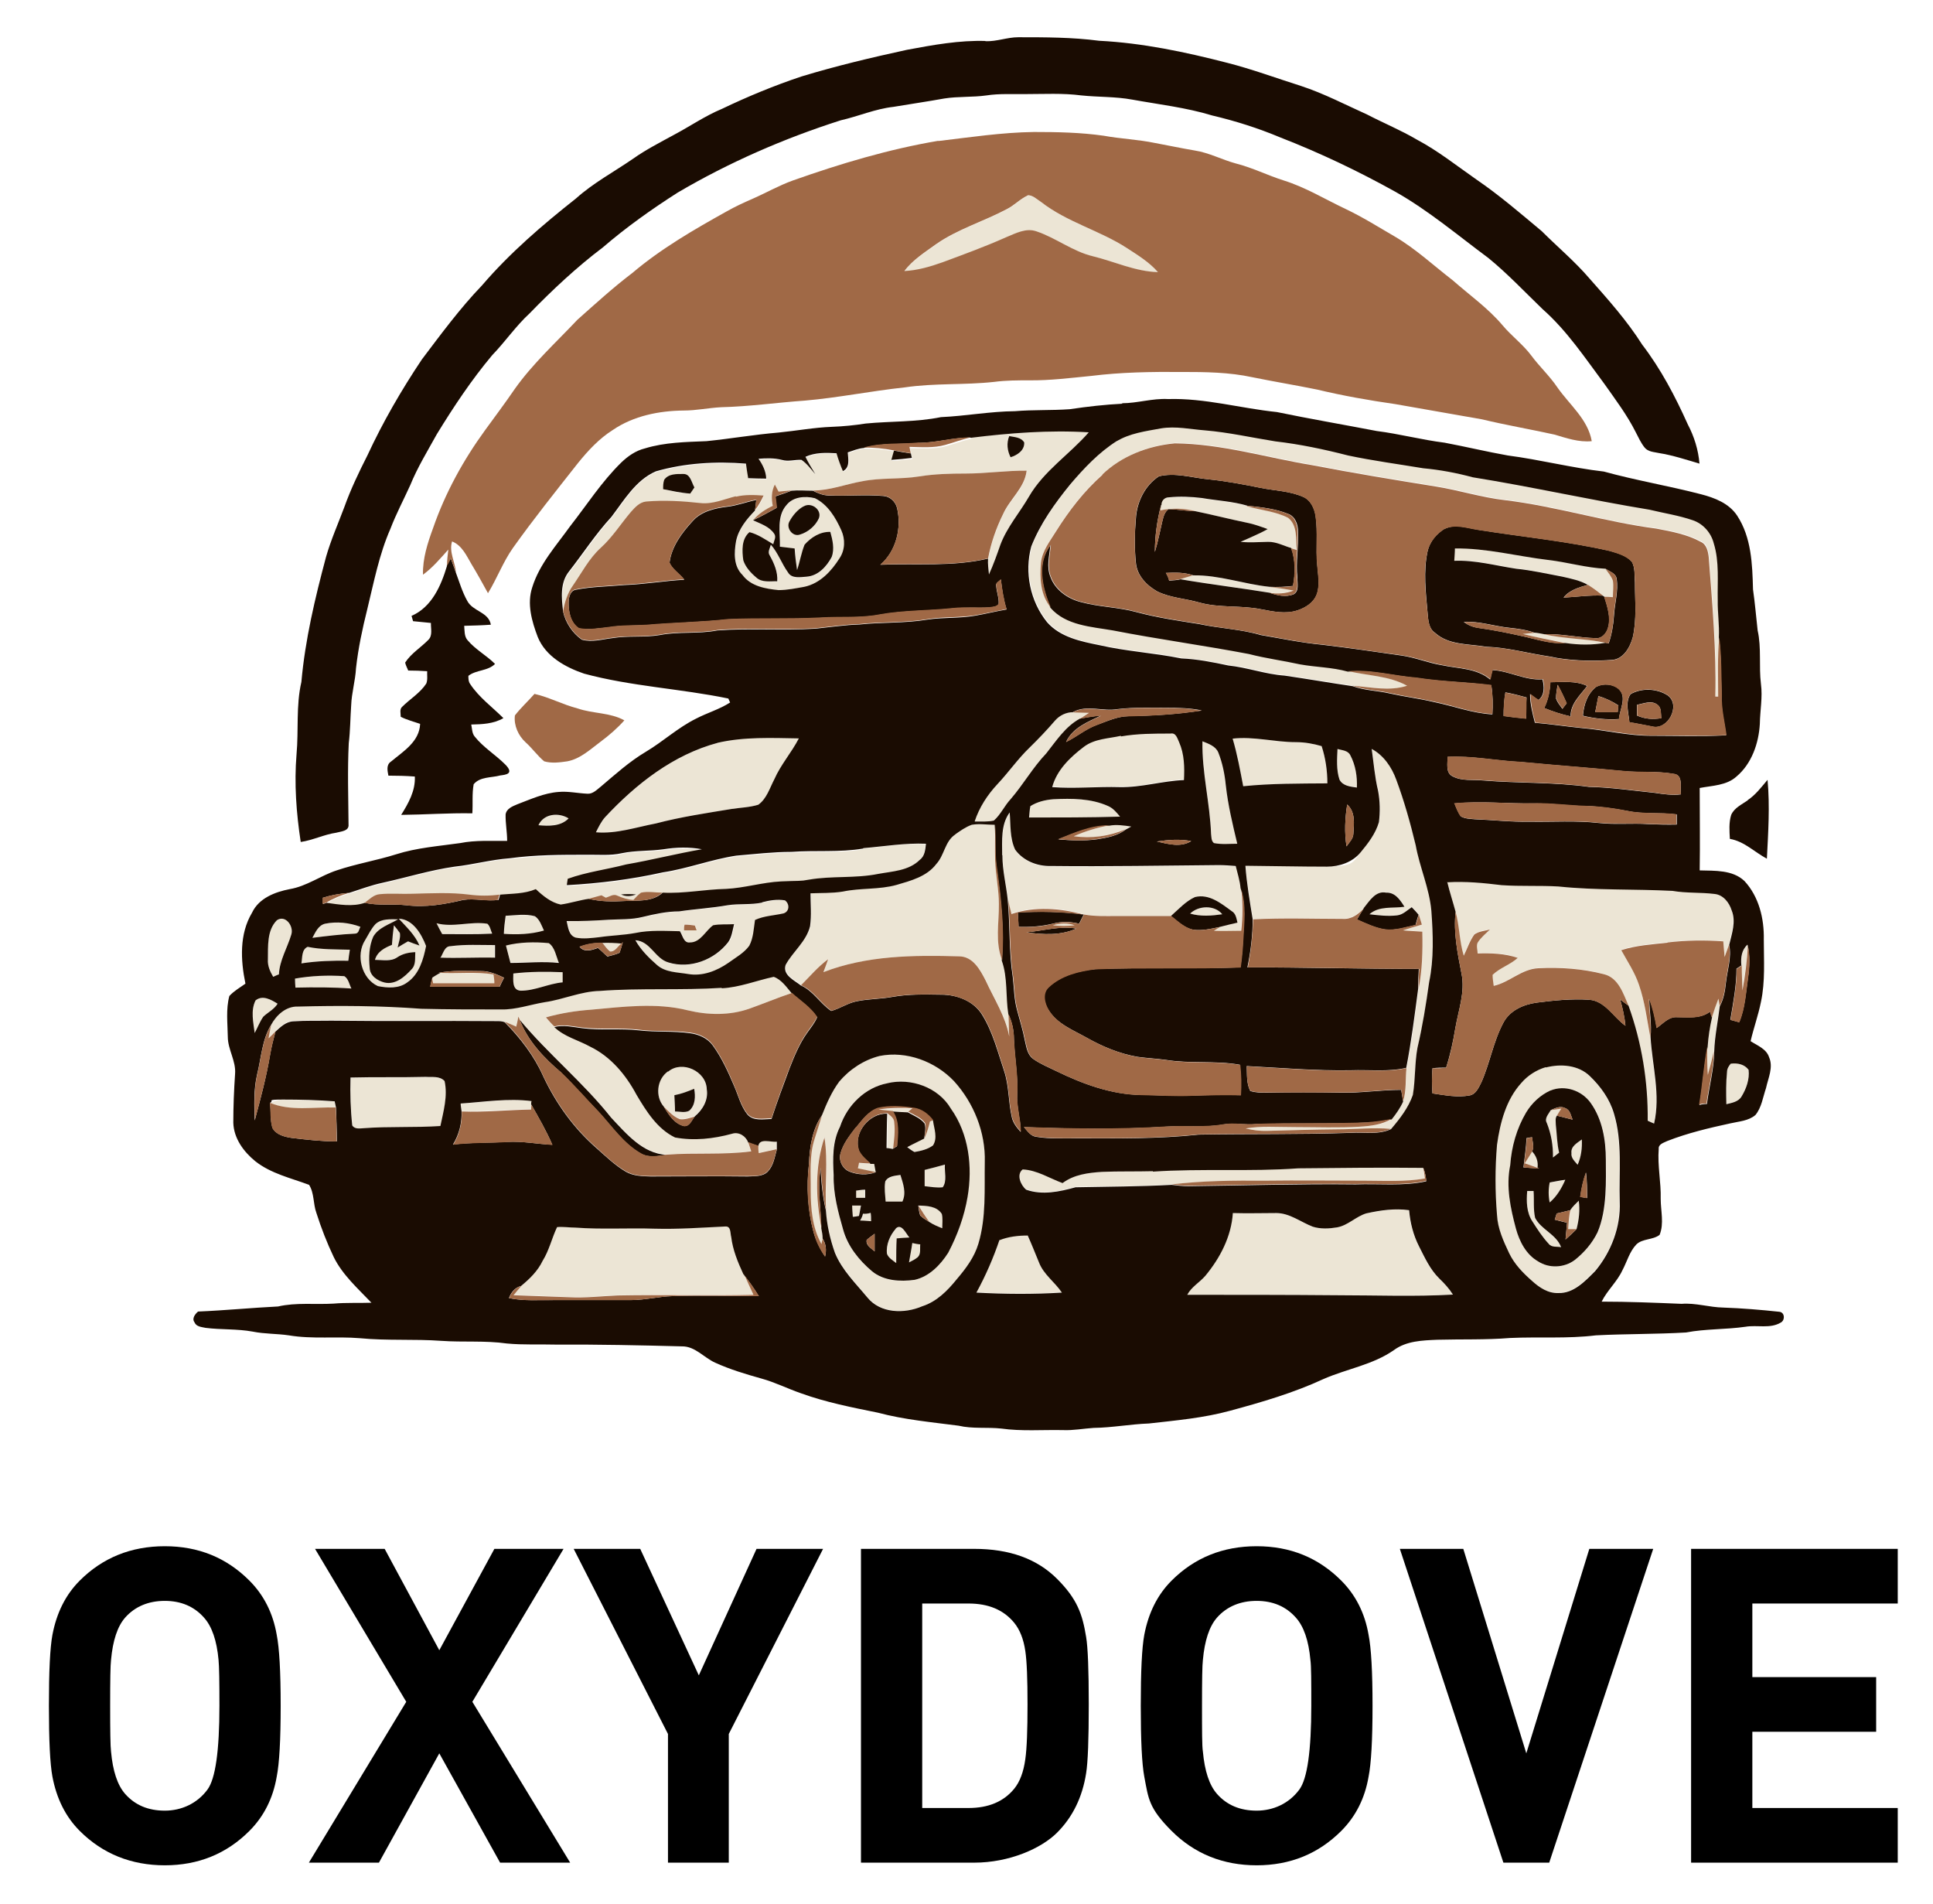
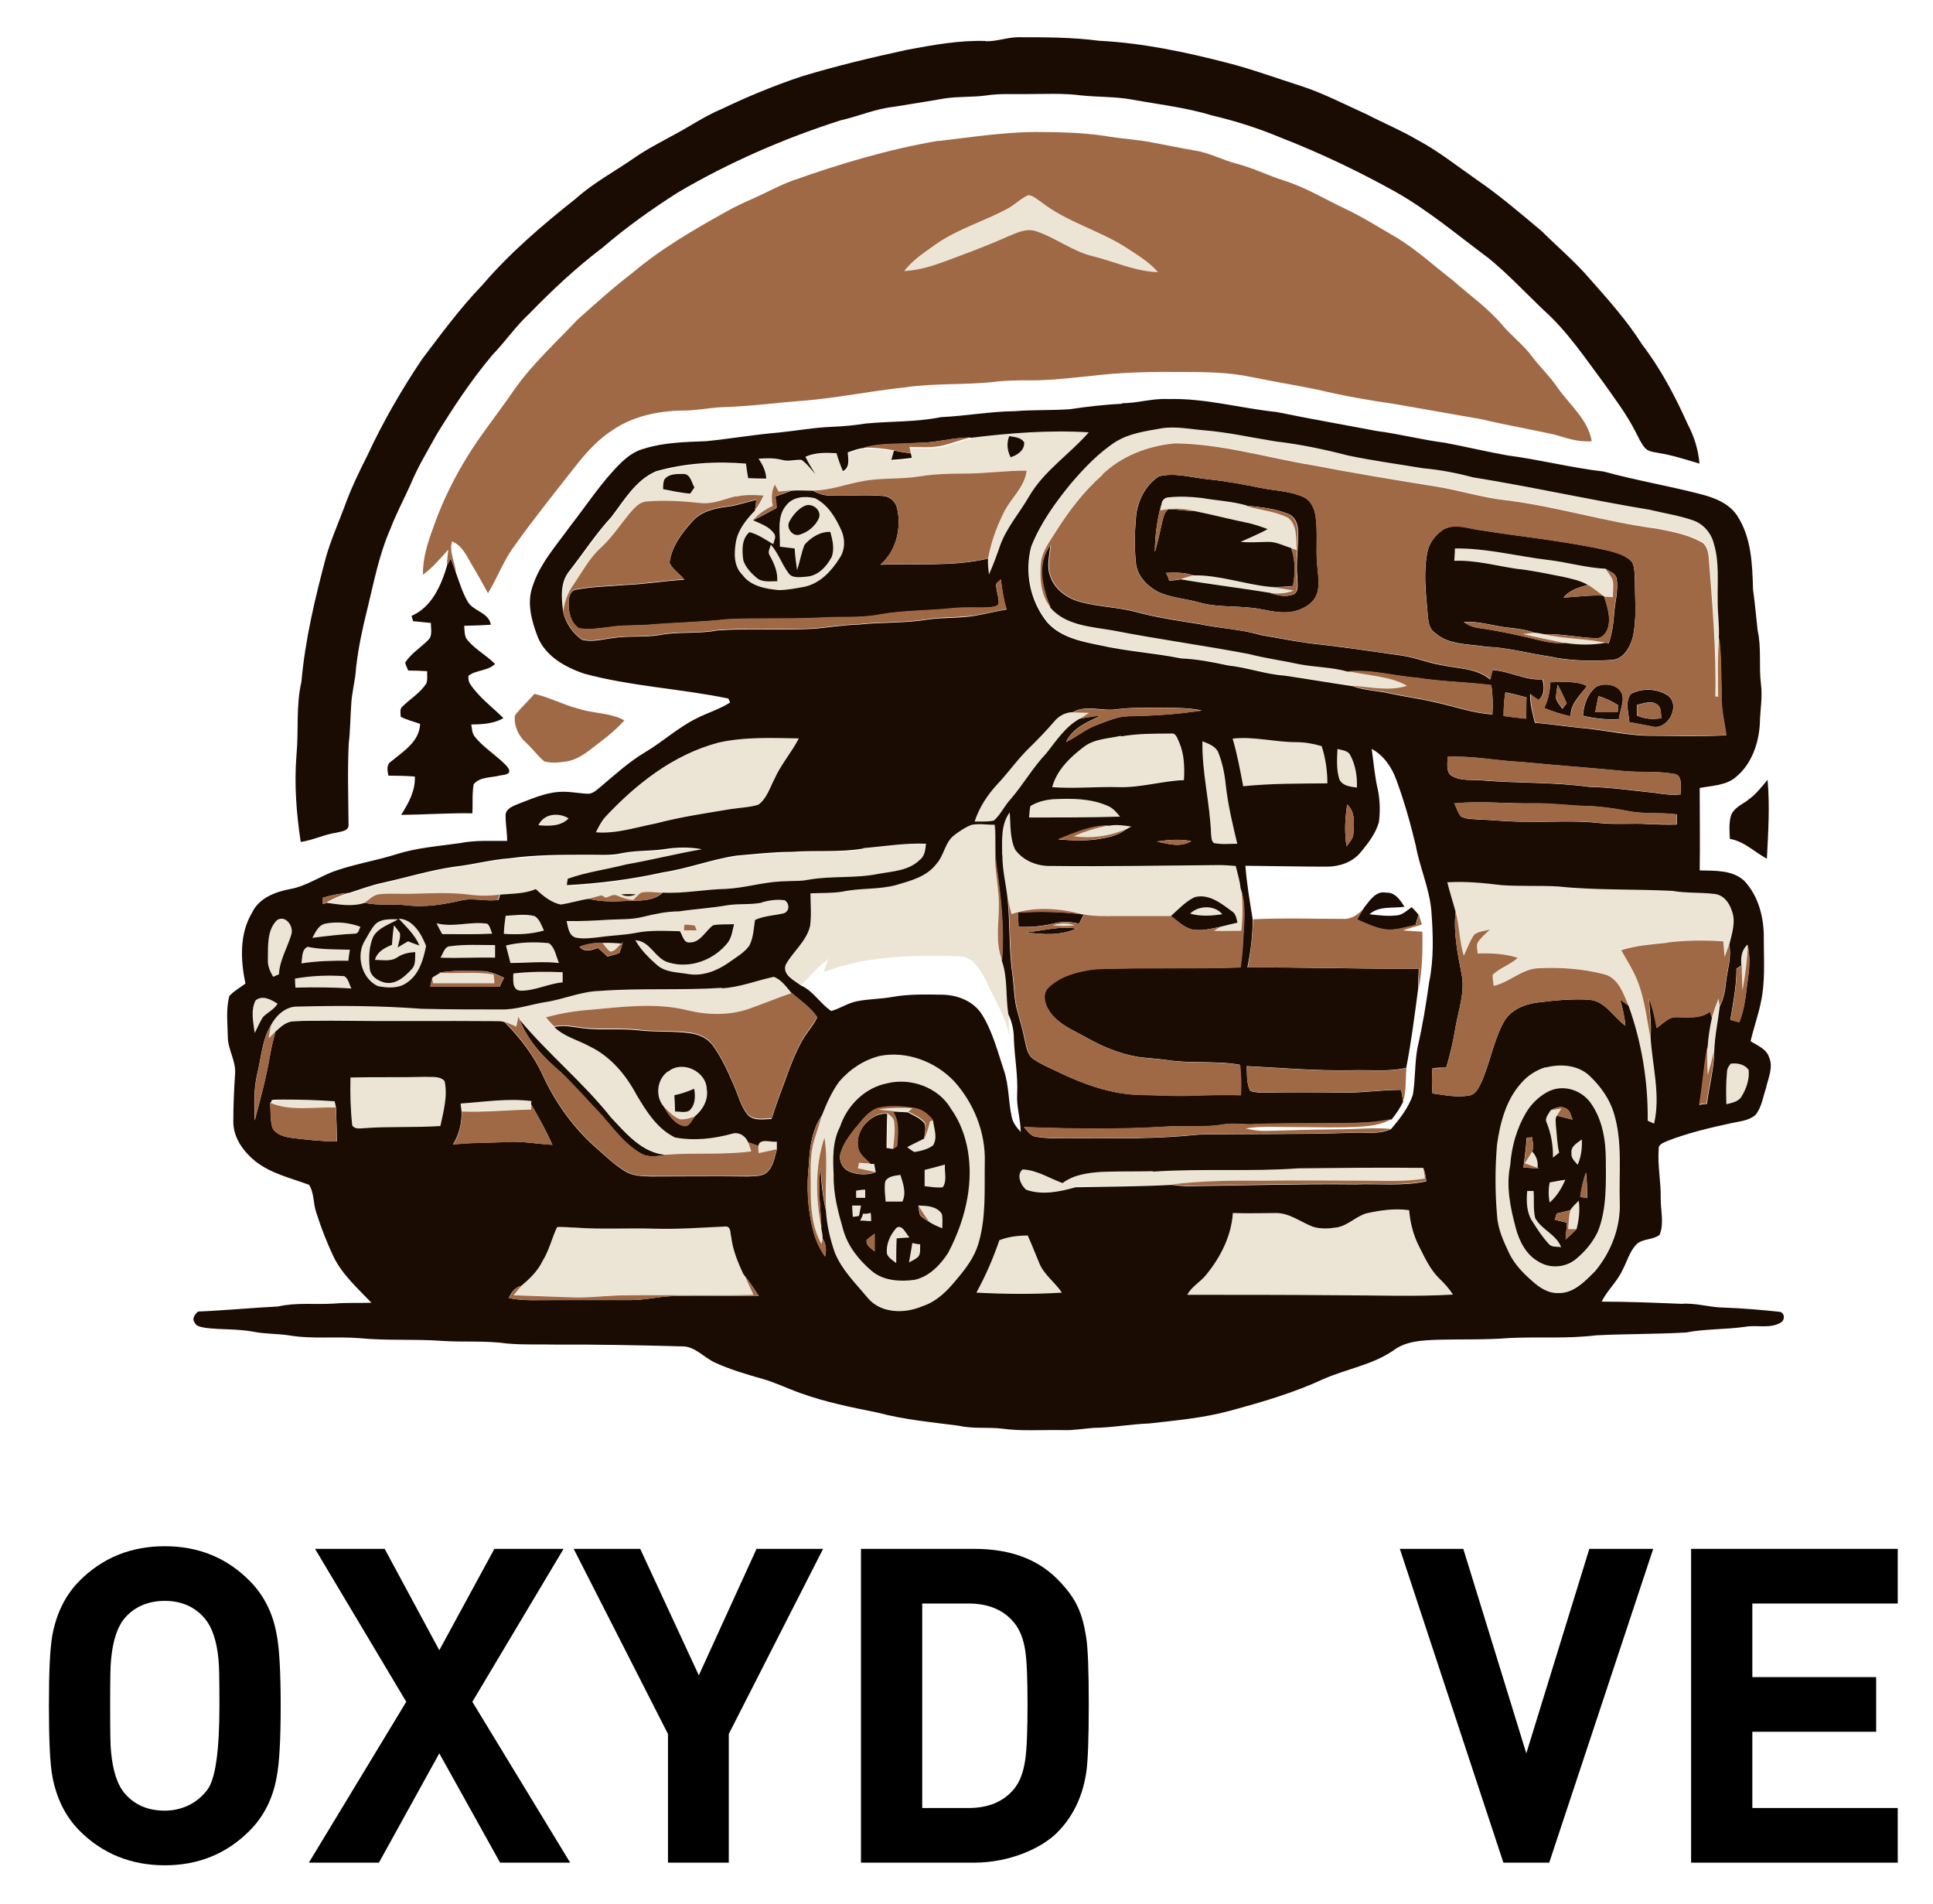
<svg xmlns="http://www.w3.org/2000/svg" version="1.1" viewBox="0 0 877.4 863.9">
  <defs>
    <style>
      .cls-1 {
        fill: #1a0c02;
      }

      .cls-2 {
        fill: #a06946;
      }

      .cls-3 {
        fill: #ece5d5;
      }
    </style>
  </defs>
  <g>
    <g id="Layer_1">
      <g>
        <path class="cls-3" d="M466.5,88.7c2.4,0,4.3,1.9,6.2,3.1,11.8,9.2,26.7,12.8,39.1,21,4.9,3.2,10,6.3,13.9,10.8-10.3-.3-19.7-4.8-29.5-7.2-9.2-2.2-16.7-8.3-25.6-11.3-4.8-1.7-9.6.9-13.9,2.7-9.4,4.2-19.1,7.8-28.7,11.3-5.6,2-11.4,3.7-17.4,4,3.8-5.2,9.3-8.5,14.4-12.2,9.8-6.9,21.5-10.3,32.1-15.9,3.4-1.7,6-4.7,9.5-6.2h0Z" />
        <path class="cls-3" d="M507,200.1c6.1-3.8,13.5-4.7,20.4-6,6.6-1.1,13.2.4,19.9.9,10.8.9,21.3,3.3,32,5,11.1,1.3,22.1,3.7,33,6.4,11.3,2.4,22.7,3.9,34.1,5.8,7.6.7,15.1,2.1,22.5,4.1,26.8,4.3,53.4,10.3,80.2,14.7,6.6,1.6,13.3,2.6,19.7,4.8,4.7,1.6,8.4,5.7,9.5,10.5,2.5,8.4,1.5,17.2,1.8,25.9,0,5.6.8,11.2.5,16.8-.9,8.9-.6,17.9-.5,26.9h-1.3c.5-21.1-1.5-42.2-3-63.2-.3-2.7-.9-5.8-3.6-7-6.2-3.4-13.2-4.7-20.1-6-23.1-2.9-45.5-10.1-68.6-12.9-10.7-1.2-20.9-4.5-31.5-6.2-18.8-3-37.5-6.1-56.2-9.7-20.7-3.4-41.1-9.7-62.3-9.9-12.1,1.1-24.1,5.8-33,14.2-8.4,7.4-15.2,16.3-21.2,25.8-2.7,4.4-6.2,8.8-6.8,14.1-.6,7-.3,14.8,4.5,20.4,7,8.1,18.6,8.6,28.4,10.3,20.5,4,41.2,6.8,61.7,10.7,7.7,1.9,15.5,2.9,23.2,4.7,7.2,1.3,14.6,1.4,21.7,3.3,9,2.2,18.7,2.1,27,6.7-8.1,2.6-16.5.6-24.7,0-10.3-1.5-20.6-3.3-30.9-4.8-8.7-.6-17-3.8-25.6-4.6-7.1-1.5-14.1-2.8-21.3-3.2-12.3-2.6-24.9-3.2-37.1-6-8.5-1.6-17.8-3.6-23.8-10.4-7.7-9.4-10.4-22.6-7.2-34.4,4.1-10.4,10.7-19.6,17.7-28.2,6.2-7.4,13-14.5,21.2-19.7l-.3.2Z" />
        <path class="cls-3" d="M440.6,198.6c17.8-2.2,35.8-3.6,53.7-2.5-8.7,10-20.4,17.4-27.1,29.1-4.2,7.4-10,13.9-13,21.9-1.7,4.5-3.2,9.1-5.2,13.5-.2-2.4-.6-4.8-.4-7.2,1.3-7,3.7-13.7,6.8-20.1,3.2-6.8,9.8-11.8,10.7-19.7-9.3-.1-18.5,1.3-27.7,1.3s-14,.3-20.9,1.3c-8.6,1.4-17.4.5-25.9,2.2-7.5,1.2-14.7,4.1-22.4,4.2-3.2,0-6.5-.3-9.7,0-2,.1-4,.3-6.1.6-.6-1.1-1.1-2.1-1.7-3.2-1.6,3-1.5,6.5-.9,9.8-3.3,1.5-6.5,3.6-8.9,6.4,3.4,1.6,7.5,2.7,9.6,6.1,1.1,1.5,0,3.2-.4,4.8-3.5-2-6.8-4.5-10.8-5.5-3.8,3.1-3.4,8.4-2.8,12.8,1,3.2,3.4,5.7,5.9,7.8,2.6,2.3,6.3,1.6,9.5,1.7.3-4.2-1.4-8.1-3.4-11.7-1.1-1.6,0-3.3.5-4.9,3.3,3.8,4.9,8.6,7.8,12.6,1.8,3,5.6,2.1,8.5,1.9,5.1-.4,9-4.6,11.3-8.9,1.3-3.7.3-7.7-.6-11.4-4.6-.2-8.8,2.4-11.7,5.8-1.4,3.7-2,7.7-3.4,11.5-.6-3.2-1-6.5-1.1-9.8-2.2-.3-4.5-.6-6.7-.8.2-6.3-1.6-13.7,3-18.9,3-3.9,8.5-4.2,12.9-3.1,5.9,2.9,9.5,8.8,12,14.6,1.7,4,1.7,8.9-.8,12.6-3.7,5.8-8.9,11.5-16,13-3.9.7-7.8,1.4-11.7,1.5-6-.6-12.7-1.7-16.4-6.9-4.1-4-3.7-10.1-2.9-15.3,1.1-5.5,4.7-10,8.6-13.9,1.6-2,2.8-4.3,3.9-6.6-4.2-.2-8.4-.5-12.5.5-5.3,1.3-10.5,3.7-16,3.1-8.2-.9-16.5-1.4-24.7-.7-3,.2-5,2.6-6.9,4.7-4.6,5.4-8.4,11.5-13.7,16.3-5.3,4.9-8.6,11.4-12.7,17.2-2.4,3.4-3.7,7.5-4.4,11.6-.6-6.2-1.5-13.2,2.7-18.3,6.5-8.2,12.1-17,19.2-24.7,5.8-7.6,10.9-16.8,20.2-20.7,13.2-3.8,27.2-4.5,40.9-3.5.3,2.2.6,4.4,1,6.6,2.7.1,5.5.2,8.2.2,0-3.4-1.6-6.3-3.5-9,3.5-.4,7.1-.4,10.6.5,2.9.9,5.9-.2,8.9,0,2.5,1.7,4.4,4.2,6.3,6.5-1.6-2.6-3.2-5.2-4.5-7.9,4.4-2.1,9.3-1.9,14.1-1.6.8,2.8,1.8,5.4,2.9,8.1,3.3-1.6,2.4-5.5,2.2-8.5,2.4-.8,4.7-1.7,7.3-2,4.6,0,9.2.4,13.7,1.3-.4,1.4-.8,2.9-1.2,4.3,3.1-.2,6.2-.6,9.3-.9,0-.5-.3-1.5-.4-2-.2-1-.4-1.9-.6-2.9,5.4,0,11,.6,16.3-.9,3.8-1.1,7.6-2.5,11.5-3.4l-.3-.5ZM458.1,197.9c-1.3,3.2-.9,6.5.6,9.6,3.1-.9,6.4-3.1,6.2-6.7-1.4-2.4-4.4-2.3-6.8-2.9ZM301.5,217.7c-.4,1.4-.4,2.8-.5,4.3,4.1.9,8.1,1.8,12.3,2,.5-.7,1.4-2.1,1.9-2.8-1.3-2.2-1.6-6.1-4.9-6.1s-6.8-.1-8.8,2.6ZM364.8,229.8c-2.8,1.6-5,4.1-6.4,6.9-1.6,2.9,1.5,7.1,4.8,5.9,3.7-1,7-3.9,8.6-7.4,1.4-3.9-3.5-7.6-6.9-5.4h0Z" />
        <path class="cls-3" d="M527,229.3c0-1.8,1.4-3.6,3.3-3.5,5-.4,10-.2,15,.3,6.9,1.2,14,1.4,20.7,3.5,6.2,1.9,12.9,2.3,18.7,5.3,4.4,3.4,3.5,9.7,3.9,14.6-.7-.2-2-.6-2.6-.8-3.5-1.1-6.9-2.9-10.6-2.8-4.1.1-8.3.4-12.4,0,4.1-1.9,8.4-3.6,12.3-5.8-3.1-1.2-6.2-2.3-9.5-2.9-7.8-1.6-15.5-3.6-23.3-5.2-5.2-1.4-10.6-1.5-15.9-.4,0-.6.2-1.7.3-2.3h0Z" />
        <path class="cls-3" d="M660.4,248.8c14.2-.2,28.1,3.4,42.2,5.2,8.8,1,17.4,3.6,26.2,4,1.2,1.7,2.7,3.4,3.4,5.4.4,2.5,0,5,0,7.5-1.3,0-2.7-.1-4-.2l-.7-.5c-2.2-1.7-4.4-3.4-6.8-4.9-3.5-2-7.6-2.7-11.5-3.7-7-1.3-13.9-2.9-21-3.6-9.3-1.4-18.6-4-28.1-3.6,0-1.9.2-3.8.3-5.7h0Z" />
        <path class="cls-3" d="M535.7,262.8c1.9-.5,3.8-1.2,5.7-1.7,11.8-.2,23,4,34.6,5.2,3.7.5,7.4.9,11.1,1.6-3.5,1.4-7.4,1.6-11.1,1-13.4-2.2-27-3.8-40.4-6.1h.1Z" />
        <path class="cls-3" d="M691.1,287.6c1.8-.2,3.5-.4,5.3-.5,1.5,0,3,.4,4.5.7,9.2,2.1,18.7,1.8,27.9,3.9-6,1.2-12.2,1.1-18.3.1-6.5-1.4-13-2.6-19.5-4.2h0Z" />
        <path class="cls-3" d="M478.9,327c2-2.4,5-3.8,8.2-3.8s4.8,0,7.2.2c-1.4.9-2.8,1.8-4.1,2.7-6.6,3.7-10.8,10.1-15.3,15.8-6,6.4-10.4,14.2-16.2,20.8-2.8,3-4.5,7-7.6,9.7-2.8.6-5.8.4-8.7.4,2-6.4,5.8-12.2,10.4-17,5.1-5.3,9.2-11.4,14.5-16.5,4-3.9,7.9-8.1,11.6-12.3h0Z" />
        <path class="cls-3" d="M508.9,333.9c7.4-1.3,15-1.4,22.5-1.3,2.5-.5,3.1,2.2,3.9,3.9,2.3,5.4,2.5,11.4,2.2,17.2-9.8.5-19.3,3.5-29.1,3.2-10.2,0-20.5,1-30.7,0,2.1-7.8,8.1-13.6,14.4-18.3,4.9-3.7,11.2-3.7,16.9-5v.2Z" />
        <path class="cls-3" d="M325.8,337.1c12.1-2.9,24.6-2.3,36.9-2-3.3,6.4-8.2,11.9-11.1,18.5-2.1,4-3.5,8.9-7.3,11.6-3.9,1.2-8,1.3-12,1.9-11.6,1.9-23.2,3.6-34.5,6.6-9,1.6-17.9,4.8-27.2,4,1.2-2.4,2.4-4.9,4.2-6.9,14-15,30.9-28.3,51.1-33.7h-.1Z" />
        <path class="cls-3" d="M559.5,335.2c9.6-1.1,19.1,1.5,28.7,1.6,4,0,7.9.8,11.7,1.8,1.8,5.4,2.6,11.1,2.6,16.9-12.7,0-25.5,0-38.2,1.3-1.4-7.2-2.7-14.5-4.8-21.6Z" />
        <path class="cls-3" d="M545.8,336.4c2.7,1.1,5.9,2.2,7.2,5.1,2,4.7,2.9,9.8,3.4,14.9,1,9,3.1,17.8,5.2,26.5-3.5,0-7.1.4-10.6-.3-1.2-1-1.2-2.7-1.3-4.2-.4-14.1-4.2-27.9-3.9-42h0Z" />
        <path class="cls-3" d="M607.1,339.8c2,.7,4.7.6,5.8,2.8,2.4,4.4,3.2,9.7,3,14.7-2.9-.4-6.4-.7-7.9-3.6-1.5-4.5-1.1-9.3-.9-14h0Z" />
-         <path class="cls-3" d="M622.6,339.7c5.5,2.9,9.1,8.4,11.3,14.1,3.6,9.7,6.4,19.7,8.8,29.7,1.8,10,6.2,19.5,7.1,29.7.8,10.8,1.1,21.7-1,32.4-1.4,10-3,20-5.3,29.8-1.4,7.1-1,14.3-2.1,21.4-2,5.9-5.9,10.9-9.9,15.5-8.1-.7-16.2.2-24.2.2s-21.4.3-32,.7c-3.3,0-6.6-.2-9.7-1.1,7.5-1.2,15.2-.5,22.8-.6,9.7,0,19.4.4,29.1-.2,4.9-.3,10.1-.8,14.3-3.5,2.1-2.5,3.9-5.1,5.2-8.1,1.4-4.9,1-10.1,1.5-15.1,2.3-11.9,3.8-23.9,5.4-35.8,1.8-8.5,1.9-17.3,1.7-26-2.9-.2-5.9-.4-8.8-.6,2.8-.9,5.7-1.8,8.6-2.6-.4-1.6-.8-3.1-1.4-4.6-1-1.2-2-2.3-3.1-3.4-2.1,1.3-4,3.4-6.6,3.7-4.2.5-8.4,0-12.6-.5,4.4-3.9,10.6-2.6,15.9-3.4-1.9-3-4.3-6.6-8.3-6.4-4.9-.9-7.6,3.8-10.2,7-2.4,2.8-5.8,5.1-9.7,4.9-13.5,0-27.1-.5-40.7.2-1.3-8.1-2.7-16.2-3.3-24.3,12.3,0,24.6.4,37,.4s11.6-2,15.3-6.5c3.4-4.1,6.8-8.5,8.3-13.7.7-4.7.5-9.6-.4-14.3-1.5-6.3-2.1-12.7-2.9-19.1h0Z" />
        <path class="cls-3" d="M467.7,365.9c3.1-2,6.9-2.9,10.5-3.2,8.4-.4,17.1-.4,24.9,3.1,2.3,1,3.8,3,5.4,4.8-13.8.4-27.5.5-41.3.4,0-1.7.2-3.4.6-5.1h-.1Z" />
        <path class="cls-3" d="M244.4,374.5c2.4-5.2,9.2-5.8,13.7-3.1-3.6,3.6-9,3.4-13.7,3.1Z" />
        <path class="cls-3" d="M455,388.3c0-6.6-.7-13.8,3.4-19.4.5,5.7,0,11.6,2.5,16.9,3.6,5.1,10.1,7.6,16.3,7.4,25.4.3,50.7-.2,76.1-.4,2.6,0,5.1.2,7.7.4.8,3.4,1.9,6.7,2.2,10.1.7,6.3.7,12.7,0,19.1-4.1.2-8.3.3-12.4,0,.9-.6,1.8-1.1,2.7-1.7,2.7-.7,5.4-1.3,8.2-2-.5-1.9-.7-4.1-2.6-5.2-4.8-3.5-10.4-8-16.7-6.4-4.2,1.9-7.4,5.5-10.8,8.5h-25.3c-4.8,0-9.7.2-14.4-.7-10.6-3-22.2-3.9-32.9-.3-.5-2.2-1.1-4.3-1.5-6.5-.8-6.6-2.4-13.2-2.4-19.9h0Z" />
        <path class="cls-3" d="M433.6,378.7c2.4-1.7,4.9-3.5,7.7-4.5,3.4-.6,7,0,10.4,0-.2,5.4-.3,10.8,0,16.2.2,6.7,1.7,13.2,1.7,19.9.2,8.5-1.8,17.4,1.5,25.5,2.8,7.8,1.7,16.3,3,24.4,0,3.4,0,6.8.3,10.2-1.7-9.2-6.9-17-10.7-25.4-2.5-4.9-5.9-11-12.1-11-20.7-.6-42.1-.4-61.6,7.2.8-2,1.5-4,2.2-6-4.6,3.4-8.3,7.8-12.3,11.8-2.9-2.3-8.4-4.7-6.9-9.3,3.3-6.1,9.4-10.6,11.1-17.6.6-4.9.2-9.9.2-14.9,4.9,0,9.8,0,14.7-.8,8-1.7,16.4-.8,24.3-3,6.5-1.9,13.8-3.8,18.1-9.5,3.6-4,3.9-10.3,8.6-13.4l-.2.2Z" />
        <path class="cls-3" d="M503.6,374.5c3.3-.6,6.7,0,10,.4-.8.5-1.6.9-2.4,1.3-7.4,3.2-15.6,4.4-23.6,3.2,5.1-2.3,10.6-3.8,16.1-5h0Z" />
        <path class="cls-3" d="M391.7,385.1c9.4-.9,18.9-2.5,28.4-2-.3,2.6-.5,5.6-2.8,7.3-4.9,5-12.4,5.2-18.9,6.4-10.3,2.1-21,.8-31.4,2.6-4.2.8-8.5.5-12.7.8-8.4.4-16.6,3-25,3.4-9.6.2-19.1,2.2-28.7,1.7-3.2,0-6.4-.8-9.6,0-1.4.9-2.4,2.2-3.6,3.4-2.5,0-4.9-.8-7.2-1.9-1.8-1-3.6.4-5.3.9-.7-.4-1.3-.7-2-1.1-1.9.6-3.9,1.1-5.9,1.6-4.3.6-8.5,2.1-12.8,2.6-4.5-.9-8.1-4-11.3-7-5.1,2.2-10.7,1.9-16.2,2.5-4.6.7-9.2.7-13.7,0-8.6-1.1-17.2-.6-25.8-.4-4.9.2-9.9-.3-14.8.2-2.8.2-4.8,2.4-7,4-5.5,1.8-11.7.7-17.4,0,3.2-2,6.8-3.5,10.4-4.5,5.1-1.6,10-3.5,15.2-4.6,10.9-2.5,21.5-5.8,32.6-7.3,8.4-.9,16.6-3.3,25-3.8,11.6-1.5,23.3-1.6,35-1.6s10.7.5,15.9-.7c6.2-1.4,12.7-.9,19-1.8,5.8-.8,11.7-1.1,17.4,0-11.5,2.1-22.8,4.9-34.4,6.9-8.8,2.2-17.9,3.3-26.5,6.5,0,.7-.3,2.1-.4,2.9,14.6-.8,29.2-2.6,43.5-5.8,11.3-1.7,22.1-5.9,33.4-7.6,8.3-.7,16.6-1.7,25-1.7,10.8-.8,21.7.3,32.5-1.5v-.4ZM281.9,405.9c2.2,1,4.6.9,6.8,0-2.3,0-4.5,0-6.8,0Z" />
        <path class="cls-3" d="M656.9,400.2c8.2-.5,16.5.3,24.6,1.3,8.6.6,17.2,0,25.8.6,17.2,1.8,34.5,1.1,51.8,2,6.3,1.1,12.8.6,19.1,1.4,3.9.4,6.6,3.9,7.7,7.4,2,5.1,0,10.6-1.1,15.7-.6,1.9-1.4,3.8-2,5.6-.2-2.4-.4-4.7-.6-7.1-8.4-.6-16.9-.5-25.3.5-7,.8-14.2,1.2-21,3.4,2.8,5.1,6.1,10,8,15.6,2.6,7.8,3.6,16,5.2,24,.8,13,4.6,26.3,1.6,39.2-.7-.3-2.1-1-2.9-1.3,0-17.8-2.7-35.5-8.7-52.2-2.4-5.5-4.7-12.7-11.2-14.3-9.7-2.5-19.7-3.2-29.7-2.7-7.6.3-13.1,6.5-20.3,8-.2-1.7-.5-3.3-.5-5,3.3-3.2,7.9-4.7,11.4-7.7-5.8-2.1-12.1-2.2-18.2-2,0-1.6-.6-3.3,0-4.9,1.5-2.3,3.7-4,5.6-6-2.4.7-5.1.8-7.1,2.3-2.1,2.9-3.2,6.4-4.8,9.6-2.1-6.5-1.9-13.4-3.7-19.9-1.2-4.6-2.7-9.1-3.8-13.6h0Z" />
        <path class="cls-3" d="M346,409.6c3.4-.8,7-1.4,10.5-.9,2.1,1.6,2.1,5-.6,5.9-4.3.9-8.9,1-13,3-.6,3.9-.7,8.1-2.6,11.7-2.4,3.3-6.1,5.3-9.4,7.7-5.3,3.8-11.9,6.3-18.5,5.1-4.7-.8-10-.6-13.9-4-3.8-3.3-7.4-6.9-9.9-11.3,6.8.3,8.9,8.4,15.1,10.1,9.8,3,20.8-1.3,27-9.2,1.8-2.4,2.1-5.4,2.7-8.2-3.2,0-6.4,0-9.5.5-3.6,2.4-5.7,7.8-10.5,7.8-2.9.4-3.3-3.3-4.6-5.1-6.8,0-13.6-.6-20.2.8-5.4,1-10.9,1.1-16.3,1.9-3.6.4-7.2.9-10.8.2-3.2-1-3.4-4.8-4.1-7.5,6.3,0,12.7-.3,19-.6,5.2-.3,10.5,0,15.6-1.3,5.4-1.3,10.9-2.4,16.5-2.5,7.3-1.1,14.7-1.4,22-2.8,5.2-.8,10.5,0,15.7-1.2h-.2ZM310.7,419.6c0,.6,0,1.8-.2,2.4,1.9,0,3.8,0,5.7,0-.2-.5-.6-1.6-.8-2.2-1.6,0-3.1-.2-4.7-.4h0Z" />
        <path class="cls-3" d="M540.2,414.6c3.8-3.7,11.1-4,14.6.3-4.8.7-9.8,1.1-14.6-.3Z" />
        <path class="cls-3" d="M229.5,415.7c4.4-.2,9-1,13.3.2,2.2,1.5,3.1,4.2,4.1,6.5-5.9,1.6-12.1,1.8-18.2,1.5.2-2.7.5-5.4.8-8.1h0Z" />
        <path class="cls-3" d="M125.7,417.6c4-2.6,7.9,2.9,6.5,6.6-1.8,6-5.3,11.5-5.6,18-.7.3-1.9.8-2.6,1.1-1.4-2.4-2.6-5.1-2.4-7.9.1-6-.5-13.1,4.1-17.8h0Z" />
        <path class="cls-3" d="M170.5,419.3c2.8-2.5,6.8-2,10.2-2.1-3.9,2.3-8.9,3.7-11.3,7.9-1.8,4.4-2.1,9.4-1.6,14.1,0,3.6,3.6,5.8,6.8,6.7,4.9,1,9.2-2.7,12.2-6,2-2,1.4-5.1,1.7-7.8-2.8.2-5.7.7-8.1,2.3s-6.8,1.3-10.2,1.2c.9-3.8,4.3-5.5,7.7-6.8.3-3,.5-5.9.9-8.9.9,1.1,1.9,2.2,2.7,3.5.4,2.2-.6,4.4-1,6.6,1.6-.9,3.1-1.9,4.7-2.8,1.7.6,3.4,1.3,5.2,1.9-2-4.9-5.9-8.4-9.4-12.2,6.5.3,10.2,7,12.4,12.4-1.2,6.1-3.1,12.9-8.5,16.5-3.8,2.8-9,2.6-13.4,1.7-7.4-3.4-10.1-14.1-5.8-20.8,1.5-2.5,2.8-5.2,4.8-7.4h0Z" />
        <path class="cls-3" d="M141.8,425.6c1.4-2.5,2.6-5.6,5.7-6.4,5.4-1.1,11-.5,16.1,1.4-.7,1.1-.7,3.2-2.5,3.1-6.4.3-12.9,1.1-19.3,1.9h0Z" />
        <path class="cls-3" d="M198.1,418.9c7.6,2,15.4-1,23,.2,1.4,1.1,1.6,3,2.2,4.5-7.6.4-15.1.2-22.7.2-.9-1.7-1.8-3.3-2.6-5h0Z" />
        <path class="cls-3" d="M477.9,419.9c3.2-.9,6.6-1.1,9.9,0-3.3.4-6.6.3-9.9,0Z" />
        <path class="cls-3" d="M273.4,427.7c2.9,0,5.8,0,8.7.3-1.6,1.3-2.9,3.9-5.2,3.7-1.4-1.1-2.4-2.6-3.5-4Z" />
        <path class="cls-3" d="M229.6,428.9c6.4-1.6,13.1-1.6,19.5-1.1,2.7,2,3.2,6,4.6,9-7.3-.7-14.7,0-22,0-.7-2.7-1.4-5.4-2.1-8.1h0Z" />
        <path class="cls-3" d="M139.6,429.7c6.3,1.2,12.7,1.1,19.1,1.3-.2,1.6-.4,3.3-.7,5-7.1,0-14.2,0-21.3,1.2.6-2.6,0-6.1,2.8-7.5h.1Z" />
        <path class="cls-3" d="M199.8,434.6c1.2-1.8,1.9-4.9,4.5-5.1,6.7-.9,13.5-.5,20.2-.5,0,1.9,0,3.8,0,5.7-8.3-.3-16.6,0-24.9,0h.1Z" />
        <path class="cls-3" d="M790.5,438.1c-.3-3.4,0-6.9,2.8-9.3-.3,6.9-1.2,13.8-2.5,20.6,0-3.8-.2-7.5-.3-11.3Z" />
        <path class="cls-3" d="M196.3,443.6c1.2-.7,2.3-1.5,3.6-2.1,8.1.4,16.2-.5,24.2.7,0,1.3.2,2.6.4,4-9.3,0-18.5,0-27.8,0,0-.6-.3-2-.4-2.6h0Z" />
        <path class="cls-3" d="M233,441.8c7.5-.9,15-.9,22.5-.6,0,1.5,0,3.1,0,4.6-6.5.6-12.5,3.7-19,3.8-4.1-.2-3.5-4.9-3.4-7.8Z" />
        <path class="cls-3" d="M133.9,444.1c7.4-1.3,14.9-1.7,22.4-1.1,1.9,1.2,2.2,3.7,3.2,5.6-8.4-.6-16.9-.5-25.4-.4,0-1.4-.2-2.7-.2-4.1Z" />
        <path class="cls-3" d="M327.6,448.3c8.1-.4,15.7-3.6,23.6-5.2,3.6,1.3,5.8,4.7,8.2,7.5-6.6,2.2-13,4.9-19.5,7.2-8.9,3.2-18.7,2.9-27.8.7-14.3-3.6-29.3-1.6-43.8-.3-7,.5-13.9,1.6-20.6,3.5,1.2,1.4,2.5,2.8,3.8,4.1,4.6,4.4,10.9,5.9,16.3,8.9,9.3,4.6,16.2,12.9,21,21.8,4.4,7.5,9.4,15.6,17.5,19.4,8.6,1.5,17.5.6,25.9-1.7,3.1-1,6.3,1.1,7.3,4,.5,1.4.9,2.8,1.4,4.2-12.7,1.8-25.6.5-38.4,1.5-10.9-.6-18.2-9.6-25.1-16.9-12.6-15.9-28.5-28.9-41.5-44.4,0-.4-.5-1.1-.6-1.4-.3,1.6-.7,3.1-1,4.7-1.7-.8-3.4-1.5-5.2-2.2-1.2-.3-2.5-.5-3.7-.5-25,0-50.1,0-75.1-.2-5.7,0-11.4,0-17.1.3-3.3,0-5.9,2.5-8.2,4.7-1.1,1-2.2,2.1-3.2,3.2.4-2,.7-4.1,1.2-6.1,2.3-4.5,6.8-8.6,12.2-8.4,18.7-.5,37.4-.4,56.1,1,12,.3,24,0,36,.3,6.8.3,13.4-2.2,20-3.3,8.4-1.3,16.3-4.9,24.9-5.1,18.4-1.5,36.9,0,55.4-1.4h0Z" />
        <path class="cls-3" d="M116,454c3.2-2.6,7-.3,10,1.5-1.6,2.6-4.4,3.9-6.5,5.9-1.6,2.3-2.6,4.9-3.9,7.4-.5-4.8-1.8-10.2.4-14.8h0Z" />
        <path class="cls-3" d="M777,461.6c.8-2.9,1.9-5.8,3-8.6,0,.9.4,2.6.5,3.4-.8,6.8-2.3,13.6-2.5,20.5-.7,3.7-1.7,7.2-2.7,10.8-.3-4.2-.4-8.5-.3-12.8.4-4.5,1-9,2-13.5v.2Z" />
        <path class="cls-3" d="M380.9,490.9c4.7-5.7,11.2-10,18.5-11.8,12.2-2.4,25.2,2.5,33.7,11.4,9,9.9,14.4,23.4,14,36.8,0,12.3.8,25-2.9,37-1.8,6.1-5.7,11.3-9.8,16.1-4.3,5.2-9.2,10.2-15.7,12.3-8,3.5-19,3.3-24.9-4-5.3-6.4-11.5-12.4-14.7-20.2-2.2-6.2-3.8-12.6-4.1-19.2-.6-11.1,1-22.3-.8-33.3-4.4,13.3-4.1,27.9-1.4,41.5.3,1.5.6,3,.6,4.6,0,.6-.4,1.8-.5,2.4-4.3-7.3-5.1-16-4.9-24.3.2-7.8-.7-15.8,1.7-23.3,1.1-3.6,2.2-7.2,3.4-10.8,2.1-5.3,4.4-10.6,7.8-15.2h0ZM402.7,491.6c-10.2,1.9-18.3,10-21.5,19.7-3.5,6.8-3.3,14.6-2.9,22,0,8.4,2,16.6,4.3,24.7,2.1,7.6,7.2,13.8,13.1,18.9,5.3,4.5,12.8,4.8,19.4,3.9,6.6-1.6,11.7-6.8,15.2-12.3,4.2-7.9,7.3-16.5,8.8-25.4,2.3-13.7.6-28.5-7.6-40-5.6-9.7-18.2-14.2-28.9-11.5h.1Z" />
        <path class="cls-3" d="M785.7,482.6c2.9-.4,6.2.4,8,2.8.5,4.2-1,8.5-3.2,12.1-1.4,2.4-4.4,2.9-6.9,3.5,0-4.9-.2-9.8.3-14.6,0-1.5.9-2.8,1.8-3.9h0Z" />
        <path class="cls-3" d="M303.2,486.2c6.3-5.3,17.3-.2,17.5,8,.8,4.8-1.8,9.3-5.4,12.3-2.2.7-4.5,1.5-6.8,1.2-2.9-1.1-5.1-3.5-7.2-5.6-4-4.7-3.3-12.5,1.9-16h0ZM306.2,497c0,2.5.2,5,.3,7.4,2.1,0,4.5.7,6.4-.3,2.9-2.5,2.9-6.5,2.3-10-2.9,1.2-5.9,2.3-8.9,2.9h0Z" />
        <path class="cls-3" d="M701.6,484.3c6.7-1.7,14.6-1.1,19.8,3.9,4.9,4.8,9.1,10.5,11,17.1,3.9,12.9,2.3,26.6,2.6,39.9.5,11.5-3.8,22.9-11.2,31.6-4.5,4.5-9.6,10.1-16.6,9.9-4.6.2-8.7-2.5-12-5.5-4-3.7-8-7.6-10.4-12.6-2.6-5.5-5.1-11.2-5.5-17.3-.8-10.6-.8-21.3,0-31.9,1.4-10,4.1-20.4,11-28,2.9-3.4,6.8-5.9,11.1-7.2h.2ZM703.8,494.9c-4.6,2-8.4,5.6-11,10-4.3,7.2-6.6,15.5-7.2,23.9-2.1,9.6,0,19.5,2.6,28.8,1.6,5.8,4.5,11.7,10,14.8,5,3.3,11.9,3,16.7-.6,4.3-3.3,7.9-7.6,10.3-12.5,4.5-10.4,3.9-21.9,3.8-33,0-8.9-1.6-18.4-6.9-25.8-4-5.6-11.7-8.3-18.2-5.6h-.1Z" />
        <path class="cls-3" d="M159.1,489.1c11.4-.3,22.8,0,34.2-.3,2.9.2,6.4-.5,8.6,1.9,1.5,6.9-.5,13.8-1.9,20.4-11.6.8-23.3,0-34.9,1-1.8,0-3.9.5-5.1-1.2-.9-7.2-1-14.5-.8-21.7h0Z" />
        <path class="cls-3" d="M122.6,500.5c1.8-.8,3.7-1.5,5.7-1.4,7.8,0,15.7.2,23.5.8.1.7.5,2.1.6,2.8-9.9-.3-20.3,1.8-29.8-2.1h0Z" />
        <path class="cls-3" d="M209.1,500.8c10.7-.6,21.5-2.5,32.3-1.1,0,.4,0,1.2-.2,1.5,0,.5,0,1.6-.2,2.1-10.5.2-21,1.2-31.5.9-.2-1.2-.3-2.3-.4-3.5h0Z" />
        <path class="cls-3" d="M398.8,503.7c5.1-.8,10.2-.8,15.4-.6-.5.4-1.4,1.2-1.9,1.6-2.3,0-4.7-.2-7-.4-2.2-.2-4.3-.4-6.5-.7h0Z" />
        <path class="cls-3" d="M703.9,503.8c1.6-.2,3.2-.5,4.8-.7-.7,1.1-1.4,2.1-2,3.2-.9,1.2-.6,2.8-.5,4.2.5,4.2.5,8.4,1.5,12.6-.9.7-1.9,1.5-2.8,2.2,0-5.4-.8-10.7-2.8-15.7-1.3-2.2.8-4,1.8-5.8Z" />
        <path class="cls-3" d="M402.9,505.3c1.3,1.2,3.1,2.3,3.1,4.2.4,3.9-.2,7.8-.5,11.8-.7,0-2.1-.3-2.8-.4,0-5.2,0-10.4.3-15.6h0Z" />
        <path class="cls-3" d="M422.1,509.2c.4-.2,1.1-.6,1.5-.7.6,3.6,2.3,7.8,0,11.2-2.4,1.8-5.5,2.6-8.4,3-1.2-.6-2.2-1.4-3.3-2.2,2.5-1.4,5.1-2.5,7.7-3.9,1.2-2.3,1.8-4.9,2.4-7.4h0Z" />
        <path class="cls-3" d="M713.3,523.3c-.4-3.1,2.6-4.6,4.7-6.2.2,3.9-.3,7.9-1.9,11.5-1.2-1.6-3-3.1-2.8-5.3h0Z" />
        <path class="cls-3" d="M344.1,519.8c.5-3.8,5.8-1.6,8.4-2v3.6c-2.7.6-5.5,1.2-8.2,1.8,0-1.2-.2-2.3-.2-3.4h0Z" />
        <path class="cls-3" d="M692.1,527.8c1.1-1.8,2.3-3.6,3.4-5.4,2,2.1,2.9,4.7,2.5,7.5-2-.7-3.9-1.4-5.9-2.1Z" />
        <path class="cls-3" d="M389.9,527.9c1.8,0,3.5.2,5.3.3h1.7c.2,1,.5,2.9.7,3.8-2.7-.6-5.4-1.2-8.1-1.7,0-.6.4-1.9.5-2.5h-.1Z" />
        <path class="cls-3" d="M419.7,530.9c3.1-.8,6.1-1.6,9.1-2.4-.3,3.4,1.1,7.5-1,10.3-2.7.3-5.5-.2-8.2-.5v-7.4h.1Z" />
        <path class="cls-3" d="M523.3,531.5c22-1.5,44,0,66-1.5,18.9,0,37.8-.4,56.7-.2.2,1.7.5,3.3.8,5-9.1,1.6-18.3.9-27.5,1-15,0-30,0-45,0-14.2,0-28.4,0-42.5,1.7-14.5.9-29.1.8-43.6,1.1-7.2,2-15.1,3.7-22.4,1.1-2.6-1.9-4.7-6.9-1.6-9.2,6.5.3,12.1,4,18.1,6.2,5.2-3.8,11.8-4.6,18-5.1,7.7-.2,15.3,0,23-.3v.2Z" />
        <path class="cls-3" d="M401.8,536.3c1.4-2.5,4.5-2.6,6.9-3,1.2,3.9,2.8,8.1.9,12.1h-7.6c-.3-3-.7-6.1-.2-9h0Z" />
        <path class="cls-3" d="M703.4,536.7c2.3-.5,4.7-.9,7-1.2-1.6,3.9-3.8,7.5-7.1,10.3-.6-3-.5-6,0-9h0Z" />
        <path class="cls-3" d="M388.6,540.3c1.3,0,2.6-.2,3.9-.4v3.7h-4.1c0-.8,0-2.4,0-3.3h0Z" />
        <path class="cls-3" d="M693.2,540.6h2.9c.3,4-.2,8.2.7,12.2,2.8,5.4,9.6,7.4,11.8,13.3-1.9-.4-4.3.2-5.6-1.5-2.9-3.2-5.2-6.8-7.5-10.3-2.6-4.1-2.7-9-2.3-13.6h0Z" />
        <path class="cls-3" d="M712.8,549.2c1-1.6,2.5-2.8,3.8-4.2.6,4.3,0,8.7-1,12.9h-3.8c.2-2.9.3-5.8,1-8.6h0Z" />
        <path class="cls-3" d="M386.8,547c1,0,3,0,3.9,0-.3,1.6-.6,3.1-.9,4.7-.7,0-2.1.3-2.8.4,0-1.7-.2-3.5-.3-5.2h0Z" />
        <path class="cls-3" d="M416.9,547.1c3.8,0,8.4.2,10.7,3.8.4,2.1.2,4.4.2,6.5-2-.8-4.1-1.6-5.8-2.8-1.9-2.4-3.4-5-5-7.5h-.1Z" />
        <path class="cls-3" d="M620.3,550.6c6.3-1.3,12.8-2.2,19.2-1.4.5,5.7,1.9,11.3,4.5,16.4,2.6,5.1,5,10.6,9.2,14.6,2.3,2.2,4.5,4.5,6.2,7.3-17.4,1-34.8.2-52.2.3-22.8-.2-45.6,0-68.4-.2,1.9-3.6,5.6-5.6,8.2-8.6,6.7-8.1,11.8-17.9,12.5-28.5,6.6,0,13.1-.2,19.7,0,6.1,0,11.1,4.1,16.6,6.2,3.5,1.1,7.4.9,11,.3,5-1,8.6-5.1,13.4-6.4h0Z" />
        <path class="cls-3" d="M391.7,550.8c1.2,0,2.4,0,3.6-.4,0,1.2,0,2.5.2,3.8-1.7,0-3.3-.2-5-.3.6-1,1-2,1.3-3.1h0Z" />
        <path class="cls-3" d="M252.9,556.8c2.8-.3,5.6,0,8.4.2,12,.9,24.1,0,36.1.5,10.7.3,21.3-.5,32-1,2.6-.2,2.2,3,2.7,4.7.7,6,3.1,11.5,5.5,16.9,1.4,3.1,2.9,6.2,4.3,9.4-20.5.5-41.1,0-61.6.3-7.3.3-14.6,1.2-22,.8-8.4-.4-16.9-.6-25.3-.9,1.1-1.4,2.3-2.9,3.5-4.2,3.9-3.2,7.6-6.8,9.8-11.4,3-4.8,4.2-10.3,6.6-15.4h0Z" />
        <path class="cls-3" d="M406.6,557.6c2.7-2.5,4.6,2.3,6.2,4.1-1.9,0-3.9.2-5.8.4-.2,3.7-.2,7.4-.2,11.2-1.5-1.3-3.4-2.3-4.2-4.2-.5-4.1,1.3-8.3,4-11.4h0Z" />
        <path class="cls-3" d="M453.7,562.6c4.1-1.6,8.5-2.2,12.8-2.1,1.8,4,3.4,8.2,5.1,12.2,2.1,5.5,7.2,8.9,10.4,13.7-12.9.9-25.9.8-38.8,0,4.2-7.7,7.8-15.6,10.5-24v.2Z" />
        <path class="cls-3" d="M414.1,564.1c.9,0,2.7.4,3.6.6,0,1.9.5,4.2-1.1,5.8-1.2,1-2.6,1.6-4,2.4.5-2.9,1.1-5.8,1.5-8.8Z" />
      </g>
      <g>
        <path class="cls-1" d="M447.3,18.7c5.1.2,9.9-1.8,14.9-1.8,12.2,0,24.5,0,36.7,1.6,19.7,1,39.1,5.1,58.1,10,11.4,2.9,22.4,7,33.5,10.5,10.4,3.4,20.1,8.5,30.1,13,7.5,3.9,15.3,7.1,22.6,11.4,9.6,5.1,18.1,11.9,27,18.1,10.4,7.1,19.9,15.3,29.6,23.4,7.2,7.2,15,13.7,21.6,21.4,8.5,9.6,17.1,19.2,24,30.1,8.5,11.1,15,23.5,20.7,36.2,2.9,5.5,4.8,11.6,5.3,17.8-6.1-1.8-12.1-3.8-18.4-4.8-2.2-.5-4.9-.5-6.5-2.5-1.7-2.1-2.8-4.6-4-6.9-3.9-7.8-9.2-14.8-14.2-21.9-8.8-11.8-17-24.2-28.1-34-8.1-7.8-15.9-16.1-24.6-23.2-13.9-10.3-27.1-21.5-42.1-30-16.9-9.4-34.3-17.7-52.3-24.7-10-4.2-20.4-7.5-31-10-11.8-3.6-24.2-5-36.3-7.2-7.6-1.4-15.4-1.1-23.1-1.9-8.4-1.1-16.9-.6-25.4-.6-5.9.1-11.8-.3-17.6.6-6.4.9-12.9.4-19.2,1.4-7.7,1.4-15.4,2.5-23.1,3.8-8.2.9-15.9,4.3-23.9,6.1-25.7,8.2-50.7,19.1-74,32.8-11.9,7.6-23.3,15.7-34,24.9-11.9,9-22.8,19.2-33.2,29.9-6.3,5.8-11.1,12.9-17,19-9.4,11.2-17.5,23.4-25.1,35.8-4.2,7.6-8.8,15.1-12.1,23.2-3,6.6-6.4,13-9,19.8-5.1,11.6-7.5,24.2-10.5,36.5-2.2,8.8-4.1,17.7-5.1,26.7-.3,5.7-2,11.2-2.2,16.9-.4,5.7-.4,11.5-1.1,17.2-.6,12.3-.2,24.6-.1,36.9.3,3-3.5,3.1-5.6,3.7-5.5.8-10.6,3.4-16.1,4.2-2-13.1-3-26.5-1.9-39.8,1-10.9-.3-22.1,2.2-32.8,1.7-19.2,6.2-38.1,11.2-56.8,2.2-7.7,5.5-15.1,8.3-22.6,2.9-8.1,6.6-15.8,10.5-23.5,7-15.1,15.4-29.6,24.7-43.5,8.7-11.5,17.3-23.2,27.3-33.6,12.6-14.7,27.4-27.4,42.6-39.4,7.9-7.1,17.3-12.1,26-18.1,5.8-4.1,12.1-7.3,18.3-10.7,7.4-3.9,14.3-8.7,22-11.9,11.7-5.6,23.8-10.6,36.1-14.7,15.8-4.8,31.8-8.6,47.9-12.1,11.8-2.2,23.8-4.4,35.8-4h-.2Z" />
        <path class="cls-1" d="M509.2,183c7.1,0,13.9-2.3,21-1.9,16.7-.5,32.9,4.2,49.4,5.9,15,3.1,30.2,5.7,45.3,8.6,10.3,1.3,20.4,4,30.8,5.3,9.6,1.8,19.1,4.1,28.7,5.8,14.6,1.9,28.9,5.6,43.6,7.3,14.5,4,29.5,6.5,44.1,10.3,6.2,1.6,12.7,4.1,16.4,9.7,6.5,9.9,6.9,22.1,7.2,33.5.9,6.2,1.4,12.4,2.1,18.6,1.8,8,.5,16.2,1.5,24.3.8,6-.4,12-.5,18.1-.5,8.8-3.7,18.1-10.6,23.9-4.5,4.1-11,4.1-16.7,5.2,0,12.5.2,25,0,37.4,6.9.2,14.9-.3,20.3,4.8,6.6,7.1,9,17.1,8.8,26.6,0,9.4.7,19-1.3,28.3-1.2,6-3.3,11.8-4.7,17.8,3.1,2,7.2,3.5,8.4,7.3,2,4.6-.4,9.4-1.4,14-1.4,4.1-2,8.8-4.8,12.2-3.1,2.7-7.5,2.9-11.4,3.8-9.7,2.1-19.4,4.4-28.6,8-1.6.8-4.1,1.4-3.9,3.6-.6,7.6,1.1,15.1.9,22.7,0,5.4,1.6,11.2-.5,16.3-3.1,2.4-7.8,1.6-10.6,4.4-3.1,3.3-4.2,7.8-6.3,11.7-2.4,5.2-6.9,9.1-9.4,14.2,12.1,0,24.2.5,36.3,1,6.4-.5,12.6,1.6,19,1.7,8.5.3,16.9,1,25.3,1.9,2.6.2,2.7,3.9.7,4.9-4.8,2.9-10.7,1-16,1.9-9,1.3-18.1.9-27,2.6-13.6.8-27.3.6-40.9,1.3-13,1.6-26,.6-39,1.2-11,.9-22,.5-33,.8-6.8.3-14,.5-19.7,4.7-9.6,6.7-21.4,8.5-31.9,13.1-13.6,6.3-28,10.5-42.4,14.4-12,3.3-24.5,4.4-36.9,5.8-8.4.3-16.7,1.9-25.1,2-4.6.3-9.2,1.2-13.9,1-9.3-.2-18.8.6-28-.7-6.4-.7-13,.2-19.4-1.3-12.2-1.6-24.6-2.7-36.6-5.9-11.8-2.4-23.6-4.7-34.9-8.8-6.1-2.1-11.8-5-18-6.7-7.1-2-14.2-4.1-21-7.2-5.1-2.3-9.1-7.5-15.1-7.4-19-.5-38-.9-57.1-.8-7.4-.2-14.9.2-22.3-.5-9.9-1.4-19.8-.5-29.7-1.2-12.3-.9-24.7,0-37-1.2-10.8-.9-21.6.5-32.3-1.3-5.4-.8-11-.6-16.4-1.7-7.1-1.3-14.3-.8-21.4-1.7-1.8-.4-4.2-.5-5-2.5-1.3-1.7.2-3.7,1.6-4.9,12.1-.5,24.2-1.7,36.3-2.3,8.3-1.9,16.8-.8,25.2-1.3,5.7-.5,11.5-.2,17.2-.4-6.2-6.5-13.1-12.6-17.1-20.7-3.1-6.5-5.7-13.2-7.9-20.1-1.5-4.1-.9-8.9-3.3-12.7-8.3-3.1-17.3-5.1-24.4-10.7-5.3-4.3-9.8-10.4-10-17.5,0-7.4.3-14.7.8-22.1.5-5.9-3.3-11.1-3.3-16.9-.1-6.2-.9-12.5.7-18.5,2.1-2.3,4.8-3.8,7.3-5.6-2.2-10.7-2.8-22.5,3-32.2,3.1-6.6,10.4-9.4,17.1-10.7,7.7-1.3,14-6.1,21.3-8.5,8.9-3,18.1-4.5,27-7.3,9.4-3,19.3-3.7,29.1-5.1,7-1.4,14.2-.9,21.3-1,0-4-.8-8-.7-12,.4-2.7,3.2-3.7,5.3-4.6,6.1-2.3,12.1-5.1,18.7-5.6,4.4-.4,8.7.6,13.1.8,2.5.2,4.4-1.9,6.2-3.3,6.5-5.5,12.9-11.3,20.3-15.7,7.9-4.7,14.6-11,22.9-15.1,5-2.6,10.6-4.2,15.4-7.3-.2-.4-.6-1.3-.8-1.8-21.7-4.5-44.1-5.5-65.5-11.3-8.5-2.9-17.4-7.8-21-16.6-2.7-7.1-5-15.1-2.5-22.6,3.3-10.6,10.9-18.9,17.2-27.7,7.6-9.7,14.3-20.2,23.2-28.9,3-2.9,6.6-5.4,10.7-6.4,9.1-2.8,18.6-2.9,28-3.3,10.9-1.1,21.8-3,32.7-3.9,8.1-.8,16.1-2.3,24.2-2.6,5.2-.2,10.3-.7,15.4-1.5,11.4-1.1,22.8-.6,34.1-2.9,11.2-.5,22.3-2.6,33.6-2.7,8.3-.7,16.6-.3,24.9-.9,8-1.2,16-2.1,24-2.5l-.5-.2ZM507,200.1c-8.2,5.2-14.9,12.3-21.2,19.7-7,8.6-13.6,17.8-17.7,28.2-3.2,11.7-.5,24.9,7.2,34.4,6,6.8,15.3,8.7,23.8,10.4,12.2,2.8,24.8,3.5,37.1,6,7.2.3,14.3,1.7,21.3,3.2,8.7.9,16.9,4,25.6,4.6,10.3,1.5,20.6,3.3,30.9,4.8,5.4,2,11.2,2,16.8,3.3,6.7,1.5,13.4,2.3,20.1,3.9,8.9,1.8,17.4,5.1,26.5,5.6.3-4.4.2-8.9-.5-13.2-11.2-1.5-22.5-1.6-33.6-3.3-10.5-.9-20.9-3.9-31.5-2.9-7.1-2-14.5-2-21.7-3.3-7.7-1.7-15.5-2.7-23.2-4.7-20.5-3.9-41.2-6.7-61.7-10.7-9.8-1.7-21.4-2.2-28.4-10.3-3.7-8.9-6.5-20,0-28.4-.5,4.8-1.9,9.8,0,14.4,2.1,5.9,7.8,9.9,13.7,11.4,8.3,2.3,17.1,2.3,25.4,4.6,9.3,2.5,18.9,3.9,28.4,5.4,9.3,2,18.9,2.3,28,5,9.3,1.6,18.5,3.5,27.9,4.4,12,1.4,24,3.2,36,4.9,6.3.9,12.2,3.4,18.4,4.4,7.4,1.6,15.7,1.3,21.8,6.5.3-1.4.7-2.9,1-4.3,7.8.4,14.9,4.8,22.7,4.2.9,3.2,1.1,7.2-1.8,9.4-1.3-.8-2.5-1.8-3.8-2.7,0,4.4,1.1,8.7,2.2,13,7.1.6,14.2,1.7,21.3,2.4,10.7.9,21.2,3.6,32,3.5,11.1,0,22.3.4,33.5-.2-.8-6.1-2.4-12-2.1-18.2-.3-8.7,0-17.5-1.2-26.2.3-5.6-.6-11.2-.5-16.8-.2-8.6.8-17.5-1.8-25.9-1.2-4.8-4.8-8.9-9.5-10.5-6.4-2.2-13.1-3.2-19.7-4.8-26.8-4.4-53.4-10.4-80.2-14.7-7.4-2-14.9-3.4-22.5-4.1-11.4-1.9-22.8-3.4-34.1-5.8-10.9-2.8-21.8-5.1-33-6.4-10.7-1.7-21.2-4.1-32-5-6.6-.5-13.2-2-19.9-.9-7,1.3-14.3,2.2-20.4,6l.5-.3ZM440.6,198.6c-7.8-.1-15.4,2.3-23.3,2.4-8.4.8-17-.2-25.2,2.3-2.5.2-4.9,1.2-7.3,2,.2,3,1.1,6.9-2.2,8.5-1.1-2.6-2.1-5.3-2.9-8.1-4.8-.3-9.7-.4-14.1,1.6,1.3,2.7,2.9,5.3,4.5,7.9-2-2.3-3.8-4.8-6.3-6.5-3-.2-5.9.9-8.9,0-3.5-.9-7.1-.8-10.6-.5,1.9,2.7,3.4,5.7,3.5,9-2.7,0-5.5-.1-8.2-.2-.4-2.2-.7-4.4-1-6.6-13.7-1.1-27.7-.3-40.9,3.5-9.2,4-14.4,13.1-20.2,20.7-7.1,7.7-12.8,16.5-19.2,24.7-4.2,5.2-3.4,12.2-2.7,18.3,1.1,5,4.3,9.8,8.5,12.7,4.6,1.3,9.3-.2,13.8-.7,7.2-1.2,14.5-.2,21.6-1.4,8.6-1.7,17.5-.4,26.1-2.1,14.8-1.1,29.7.1,44.6-.8,6.7-.7,13.3-1.7,20-1.9,10.2-1.1,20.6-.5,30.7-2.2,7.2-1.1,14.6-.5,21.8-1.8,4.7-.8,9.4-2,14.2-2.8-1.4-4.4-2.1-9-2.6-13.6-.8.9-2.6,1.6-2.1,3.1.2,2.7,1.3,5.3,1.1,8-.8,1.4-2.6,1.3-4,1.6-5.6.3-11.2-.2-16.7.4-11.1,1.2-22.3.9-33.4,2.9-8.9,1.7-18,.8-26.9,1.4-13.9.8-27.9,0-41.8.7-12.4,1.3-24.8,1.5-37.1,2.6-5.7.3-11.4,0-17.1,1-4.5.4-9.1,1.3-13.5.5-3.8-2.5-4.8-7.4-4.7-11.7,0-2.3.7-5.6,3.5-5.9,7.2-1.4,14.5-1.4,21.8-2.1,9.1-.3,18.1-1.9,27.2-2.4-2.1-2.7-5.4-4.7-6.7-7.7.9-7.3,5.6-13.6,10.5-18.9,3.9-4.4,9.9-5.8,15.5-6.5,4.6-.5,8.9-2.2,13.4-3.1-.2,1.6-.4,3.2-.6,4.8-3.8,3.9-7.5,8.4-8.6,13.9-.9,5.2-1.2,11.3,2.9,15.3,3.8,5.2,10.5,6.3,16.4,6.9,3.9,0,7.8-.8,11.7-1.5,7.1-1.5,12.3-7.1,16-13,2.5-3.7,2.6-8.6.8-12.6-2.6-5.8-6.1-11.7-12-14.6-4.4-1.1-9.9-.7-12.9,3.1-4.6,5.2-2.8,12.6-3,18.9,2.2.2,4.5.6,6.7.8.2,3.3.6,6.6,1.1,9.8,1.3-3.8,1.9-7.8,3.4-11.5,2.9-3.3,7.1-6,11.7-5.8,1,3.7,2,7.7.6,11.4-2.3,4.3-6.1,8.5-11.3,8.9-2.9.2-6.8,1-8.5-1.9-2.9-4-4.5-8.9-7.8-12.6-.4,1.6-1.6,3.3-.5,4.9,2,3.6,3.7,7.5,3.4,11.7-3.2-.1-6.9.7-9.5-1.7-2.5-2.1-4.9-4.7-5.9-7.8-.6-4.3-.9-9.7,2.8-12.8,3.9,1,7.3,3.4,10.8,5.5.3-1.6,1.5-3.3.4-4.8-2.2-3.3-6.2-4.5-9.6-6.1,3.7-1.7,7.2-3.7,10.7-5.6-.2-1.8-.4-3.5-.6-5.2,2.5-.8,5-1.7,7.4-2.6,3.2-.3,6.4,0,9.7,0,2.2,1.2,4.6,2.1,7.2,2.2,8.2.3,16.5-.5,24.8.2,3,.2,5.5,2.6,6.2,5.5,2.1,9.1-.4,19.5-7.6,25.7,16.3-.7,32.9,1,48.9-2.8-.2,2.4.2,4.8.4,7.2,2-4.4,3.6-8.9,5.2-13.5,3-8,8.8-14.6,13-21.9,6.8-11.7,18.4-19.1,27.1-29.1-17.9-1.1-35.9.3-53.7,2.5h0ZM683.3,314.3c-.6,3.5-.8,7.1-.8,10.6,3.4.5,6.8.9,10.2,1.2,0-3.2,0-6.4.2-9.6-3.2-.9-6.4-1.7-9.6-2.3h0ZM487.1,323.2c-3.1,0-6.1,1.4-8.2,3.8-3.7,4.3-7.6,8.4-11.6,12.3-5.3,5.1-9.5,11.2-14.5,16.5-4.6,4.9-8.3,10.6-10.4,17,2.9,0,5.8.2,8.7-.4,3.1-2.7,4.8-6.7,7.6-9.7,5.8-6.7,10.1-14.4,16.2-20.8,4.6-5.8,8.7-12.2,15.3-15.8,3.2-.6,6.4-1.1,9.6-1.4-6,2.9-12.9,5.5-15.9,12,4.8-2.3,8.9-5.9,13.9-7.7,4.7-1.7,9.4-3.9,14.4-4,11.1-.2,22.3-.8,33.3-2.6-5.3-1.1-10.8-1.2-16.2-1.2s-14.7-.3-22,.6c-6.7,1.2-13.8-2.1-20.2,1.3h0ZM508.9,333.9c-5.7,1.3-12,1.3-16.9,5-6.2,4.7-12.3,10.5-14.4,18.3,10.2.8,20.5-.3,30.7,0,9.8.2,19.3-2.8,29.1-3.2.3-5.8.2-11.8-2.2-17.2-.8-1.7-1.4-4.4-3.9-3.9-7.5,0-15.1,0-22.5,1.3v-.2ZM325.8,337.1c-20.2,5.4-37.1,18.7-51.1,33.7-1.8,2-3,4.5-4.2,6.9,9.3.8,18.2-2.3,27.2-4,11.4-3,23-4.7,34.5-6.6,4-.6,8.1-.7,12-1.9,3.8-2.7,5.2-7.6,7.3-11.6,2.9-6.6,7.8-12.1,11.1-18.5-12.3-.2-24.8-.8-36.9,2h.1ZM559.5,335.2c2.1,7.1,3.4,14.3,4.8,21.6,12.7-1.3,25.5-1.2,38.2-1.3,0-5.7-.8-11.4-2.6-16.9-3.8-1.1-7.7-1.8-11.7-1.8-9.6,0-19.1-2.7-28.7-1.6ZM545.8,336.4c-.3,14.1,3.4,27.9,3.9,42,.2,1.4,0,3.1,1.3,4.2,3.5.7,7.1.3,10.6.3-2.1-8.8-4.2-17.5-5.2-26.5-.5-5.1-1.5-10.1-3.4-14.9-1.2-2.9-4.5-4-7.2-5.1h0ZM607.1,339.8c-.2,4.6-.6,9.5.9,14,1.5,2.9,5,3.2,7.9,3.6.2-5-.6-10.2-3-14.7-1.1-2.2-3.8-2.2-5.8-2.8h0ZM622.6,339.7c.9,6.4,1.4,12.8,2.9,19.1.9,4.7,1,9.6.4,14.3-1.5,5.2-4.9,9.6-8.3,13.7-3.7,4.5-9.6,6.5-15.3,6.5-12.3,0-24.6-.3-37-.4.6,8.2,2,16.2,3.3,24.3,0,7.3-.9,14.6-2.4,21.8,25.9,0,51.9.7,77.8.7-.2,3-.3,6.1-.3,9.1-1.6,12-3.1,24-5.4,35.8-8.3,1.9-16.8.8-25.1,1.1-15.8.3-31.6-1.1-47.3-1.9.2,3.8-.2,7.8,1.6,11.3,2.5.8,5.1.8,7.7.8,11-.2,22-.2,33,0,9.3.2,18.5-1.3,27.8-1.3.3,1.8.6,3.5.9,5.3-1.3,2.9-3.2,5.6-5.2,8.1-3.4.6-6.9,1.2-10.3,1.4-17,.8-34,.2-51.1.7-5,.6-10-.7-15,.2-8.6,1.6-17.4.4-26.1,1-21.4,1.4-42.9,1-64.4.2,1.6,1.8,3,4.1,5.6,4.4,5.9,1,11.9.6,17.8.7,18.7,0,37.4.3,56-1.7,23-.4,46,0,69-.8,6.1-.4,12.5,1,18.2-1.7,4-4.7,7.9-9.7,9.9-15.5,1.2-7.1.8-14.4,2.1-21.4,2.3-9.8,3.9-19.8,5.3-29.8,2.2-10.6,1.8-21.6,1-32.4-.9-10.2-5.3-19.7-7.1-29.7-2.4-10-5.2-20-8.8-29.7-2.1-5.8-5.8-11.2-11.3-14.1h0ZM657,343.4c.2,3-1,7.2,2.3,8.9,4.3,2.3,9.4,1.4,14,1.9,16,1.3,32.1.7,47.9,2.9,10,.2,19.9,1.7,29.8,2.7,4,.6,8,1.2,12,.7-.5-3.2,1.2-8.9-3.4-9.3-7.6-1.4-15.4-.5-23-1.3-15.4-1.5-30.9-2.6-46.3-4.1-11.1-.5-22.1-2.9-33.3-2.3h0ZM467.7,365.9c-.4,1.7-.4,3.4-.6,5.1,13.8,0,27.5,0,41.3-.4-1.5-1.8-3.1-3.8-5.4-4.8-7.8-3.5-16.5-3.5-24.9-3.1-3.7.3-7.4,1.2-10.5,3.2h.1ZM660.2,364.5c.8,2.1,1.6,4.2,2.9,6,1.9,1.1,4.2,1.1,6.3,1.3,8.3.3,16.6,1.3,24.9,1.1,10.5.2,21-.6,31.5.6,7.5.8,15,0,22.5.5,4.2.2,8.5.3,12.8.2v-4.6c-7.5-1-15.1,0-22.5-1.6-6-1.1-12.1-2-18.1-2.2-8,0-16-1.3-24-1.2-12,.2-24.1-1.2-36.1,0h-.2ZM611.5,365.1c-1,6.3-1.3,12.7-.3,19,1.2-1.8,3-3.4,3.1-5.7.3-4.5,1-9.9-2.8-13.3ZM244.4,374.5c4.7.4,10.1.6,13.7-3.1-4.5-2.8-11.3-2.2-13.7,3.1ZM455,388.3c0,6.7,1.7,13.3,2.4,19.9,1.1,11.7.5,23.5,2.3,35.2.6,5.1.6,10.3,2,15.2,1.2,4.5,2.6,9,3.5,13.7.7,2.9,1.1,6.3,3.7,8.2,3.2,2.3,6.9,3.8,10.4,5.5,12.1,5.9,25.1,10.7,38.7,10.9,7.7,0,15.4.7,23.1.3,7.4-.3,14.7-.4,22-.2.3-4.6,0-9.2-.3-13.8-11.1-2-22.4-.4-33.5-2.2-4.3-.6-8.7-.8-13-1.4-8.1-1.4-15.8-4.6-22.9-8.6-6.2-3.5-13.6-6.3-17.5-12.7-2-3-3.1-7.6,0-10.3,5.6-5.4,13.7-7.4,21.2-8.2,21.9-.9,43.9,0,65.9-.8.6-4.2,1-8.5,1.2-12.8.4-7.7,1.4-15.6-1.1-23.1-.3-3.4-1.4-6.8-2.2-10.1-2.6-.2-5.1-.4-7.7-.4-25.4.2-50.7.7-76.1.4-6.2.2-12.6-2.3-16.3-7.4-2.5-5.3-2-11.2-2.5-16.9-4.1,5.6-3.4,12.8-3.4,19.4l.2.2ZM433.6,378.7c-4.7,3.1-4.9,9.4-8.6,13.4-4.3,5.7-11.6,7.6-18.1,9.5-7.9,2.2-16.3,1.3-24.3,3-4.9.8-9.8.6-14.7.8,0,5,.5,9.9-.2,14.9-1.7,7-7.8,11.5-11.1,17.6-1.5,4.6,4,7,6.9,9.3,5.7,2.5,8.7,8.2,13.8,11.6,4-1.1,7.5-3.6,11.6-4.4,5.4-1.1,10.9-1,16.3-2,7.3-1.3,14.7-1.1,22.1-1,7.1,0,14.8,2.9,18.6,9.3,4.8,7.8,7,16.8,9.9,25.4,2.2,6.7,1.9,13.8,3.4,20.6.5,2.8,2.3,5,4.1,7,0-5.8-2-11.4-1.6-17.3.4-8.4-1.2-16.6-1.5-25,0-3.8-.8-7.6-2.5-11.1-1.3-8.1-.2-16.6-3-24.4,1.2-13.7-.3-27.4-2.2-41-1.1-6.8-.5-13.7-1-20.6-3.5,0-7-.6-10.4,0-2.8,1-5.3,2.8-7.7,4.5h.2ZM480,380.9c6,.5,12,.8,17.9,0,4.6-.7,9.4-1.6,13.2-4.5.8-.4,1.6-.9,2.4-1.3-3.3-.5-6.7-1-10-.4-8.3,0-16,3.4-23.5,6.4h0ZM525.1,381.9c5.1,1.1,10.8,2.8,15.6-.2-5.2-1-10.4-.6-15.6.2ZM391.7,385.1c-10.7,1.8-21.6.7-32.5,1.5-8.4,0-16.7,1-25,1.7-11.3,1.7-22.1,5.9-33.4,7.6-14.3,3.2-28.9,5-43.5,5.8,0-.7.3-2.1.4-2.9,8.6-3.1,17.7-4.2,26.5-6.5,11.5-2,22.9-4.9,34.4-6.9-5.8-1.1-11.7-.9-17.4,0-6.3.9-12.8.5-19,1.8-5.2,1.2-10.6.6-15.9.7-11.7,0-23.4,0-35,1.6-8.4.6-16.6,2.9-25,3.8-11.1,1.6-21.7,4.9-32.6,7.3-5.2,1.1-10.2,3-15.2,4.6-4.1.3-8.1,1-11.9,2.2v2.8c.4,0,1.2-.4,1.6-.5,5.7.8,11.9,1.9,17.4,0,6.2,1.4,12.6.4,18.8,1.1,8.7,1.1,17.4-.4,25.9-2.4,5.3-.8,10.7.7,16,0,.2-.6.5-1.8.7-2.4,5.4-.5,11-.3,16.2-2.5,3.2,3,6.9,6.1,11.3,7,4.3-.6,8.5-2,12.8-2.6,5.3,1.3,10.7,1.3,16.2,1,5.8-.3,12.7.5,17.3-3.8,9.6.5,19.1-1.5,28.7-1.7,8.4-.4,16.6-3,25-3.4s8.5,0,12.7-.8c10.4-1.8,21-.5,31.4-2.6,6.5-1.2,13.9-1.4,18.9-6.4,2.3-1.7,2.5-4.7,2.8-7.3-9.5-.4-18.9,1.2-28.4,2l-.2.2ZM656.9,400.2c1.1,4.6,2.6,9.1,3.8,13.6-1,9.5.9,18.9,2.7,28.1,1.7,8.3-1.4,16.5-2.8,24.6-1,6.1-2.3,12.1-4.2,18-2,0-4.1,0-6.2.3-.3,3.8-.3,7.6,0,11.4,5.6.8,11.3,2,17,.9,2.8-.6,4-3.6,5.2-5.9,3.9-8.8,5.4-18.4,9.9-26.9,2.9-5.7,9.2-8.5,15.3-9.3,7.8-1,15.8-1.8,23.7-1.3,7.3.5,11,7.9,16.5,11.8-.4-4-1.3-8-2.4-11.9,1.2.9,2.5,1.8,3.8,2.8,6,16.7,8.9,34.5,8.7,52.2.7.3,2.1,1,2.9,1.3,3-13-.8-26.2-1.6-39.2.6-5.9-.5-11.7-.6-17.5,1.7,4.3,2.7,8.8,3.4,13.3,2.9-2,5.5-5.2,9.3-4.9,5.1,0,10.6.8,14.9-2.5.2.7.7,2,.9,2.6-1,4.4-1.7,8.9-2,13.5-1.7,8.7-2.2,17.5-3.7,26.3,1.1-.4,2.2-.5,3.4-.5,1-8,3.2-15.8,3.3-23.8.2-6.9,1.7-13.7,2.5-20.5,1.8-3.3,2.4-6.9,2.8-10.6.6-5.8,2.7-11.5,1.5-17.3,1.2-5.1,3.2-10.6,1.1-15.7-1.1-3.5-3.8-7-7.7-7.4-6.4-.8-12.8-.3-19.1-1.4-17.3-.9-34.6-.2-51.8-2-8.6-.5-17.2,0-25.8-.6-8.2-1-16.4-1.8-24.6-1.3v-.2ZM346,409.6c-5.2,1.1-10.5.4-15.7,1.2-7.3,1.3-14.7,1.7-22,2.8-5.6,0-11.1,1.2-16.5,2.5-5.1,1.3-10.4,1-15.6,1.3-6.3.4-12.6.7-19,.6.7,2.8.9,6.5,4.1,7.5,3.5.7,7.2.2,10.8-.2,5.4-.8,10.9-.9,16.3-1.9,6.7-1.4,13.5-.9,20.2-.8,1.3,1.9,1.7,5.5,4.6,5.1,4.8,0,7-5.3,10.5-7.8,3.1-.6,6.3-.3,9.5-.5-.7,2.8-1,5.8-2.7,8.2-6.2,8-17.2,12.2-27,9.2-6.2-1.7-8.2-9.7-15.1-10.1,2.5,4.4,6.1,8,9.9,11.3,3.8,3.3,9.1,3.2,13.9,4,6.6,1.2,13.2-1.4,18.5-5.1,3.3-2.4,7-4.4,9.4-7.7,1.9-3.6,2-7.8,2.6-11.7,4.1-1.9,8.6-2,13-3,2.7-.9,2.8-4.3.6-5.9-3.5-.6-7.1,0-10.5.9h.2ZM229.5,415.7c-.4,2.7-.7,5.4-.8,8.1,6.1.4,12.3.2,18.2-1.5-1.1-2.3-1.9-5-4.1-6.5-4.3-1.2-8.9-.4-13.3-.2h0ZM125.7,417.6c-4.6,4.6-4,11.8-4.1,17.8-.2,2.9,1,5.5,2.4,7.9.7-.3,1.9-.9,2.6-1.1.3-6.4,3.8-12,5.6-18,1.3-3.8-2.6-9.2-6.5-6.6h0ZM170.5,419.3c-2,2.1-3.3,4.9-4.8,7.4-4.3,6.7-1.6,17.4,5.8,20.8,4.4.9,9.6,1.2,13.4-1.7,5.4-3.7,7.3-10.5,8.5-16.5-2.1-5.4-5.9-12.1-12.4-12.4,3.5,3.8,7.4,7.4,9.4,12.2-1.7-.6-3.5-1.2-5.2-1.9-1.6.9-3.1,1.8-4.7,2.8.4-2.2,1.4-4.4,1-6.6-.8-1.2-1.8-2.4-2.7-3.5-.4,3-.7,5.9-.9,8.9-3.3,1.3-6.7,3.1-7.7,6.8,3.4,0,7.2.9,10.2-1.2,2.4-1.6,5.2-2.2,8.1-2.3-.2,2.6.4,5.7-1.7,7.8-3.1,3.4-7.3,7.1-12.2,6-3.2-.8-6.7-3-6.8-6.7-.5-4.7-.3-9.7,1.6-14.1,2.4-4.2,7.4-5.6,11.3-7.9-3.4,0-7.4-.4-10.2,2.1h0ZM141.8,425.6c6.4-.8,12.8-1.6,19.3-1.9,1.8,0,1.8-1.9,2.5-3.1-5.1-1.9-10.7-2.5-16.1-1.4-3.1.8-4.3,3.9-5.7,6.4h0ZM198.1,418.9c.8,1.7,1.7,3.3,2.6,5,7.5,0,15.1.2,22.7-.2-.7-1.5-.9-3.4-2.2-4.5-7.7-1.2-15.4,1.8-23-.2h0ZM263,429.6c2.2,2.8,5.6,1.6,8.4.6,1.5,1.2,2.9,2.6,4.3,3.9,1.9-.5,3.8-.9,5.5-1.7.6-1.6,1-3.2,1.5-4.8l-.6.6c-2.9-.3-5.8-.4-8.7-.3-3.6,0-7.1.5-10.4,1.8h0ZM229.6,428.9c.7,2.7,1.4,5.4,2.1,8.1,7.3,0,14.7-.8,22,0-1.3-3-1.8-7.1-4.6-9-6.5-.6-13.2-.5-19.5,1.1h0ZM139.6,429.7c-2.8,1.3-2.3,4.9-2.8,7.5,7.1-1.1,14.2-1.3,21.3-1.2.2-1.6.4-3.3.7-5-6.4-.2-12.8,0-19.1-1.3h-.1ZM199.8,434.6c8.3.3,16.6-.2,24.9,0,0-1.9,0-3.8,0-5.7-6.7,0-13.5-.4-20.2.5-2.7,0-3.3,3.2-4.5,5.1h-.1ZM790.5,438.1c-.6.4-1.7,1.1-2.3,1.5,0,7.8-1.5,15.5-2.8,23.2,1.3.4,2.7.7,4,1.1,2.7-6.4,3-13.3,4-20.1.7-5,1-10.2-.2-15.1-2.7,2.4-3.1,5.9-2.8,9.3h.1ZM199,441.5h.9c-1.3.6-2.4,1.4-3.6,2.1-.4,1.4-.7,2.8-1,4.2,10.5,0,21-.2,31.5,0,.6-1.4,1.3-2.7,2-4.1-3.3-1.5-6.7-3.1-10.4-3-6.4,0-13-.5-19.3.8h-.1ZM233,441.8c0,2.9-.7,7.6,3.4,7.8,6.5,0,12.5-3.2,19-3.8,0-1.5,0-3.1,0-4.6-7.5-.3-15-.3-22.5.6ZM133.9,444.1c0,1.3.1,2.7.2,4.1,8.5-.2,16.9-.2,25.4.4-1-1.9-1.3-4.4-3.2-5.6-7.5-.5-15-.2-22.4,1.1ZM327.6,448.3c-18.4,1.2-36.9,0-55.4,1.4-8.6.2-16.5,3.9-24.9,5.1-6.7,1.1-13.2,3.5-20,3.3-12,0-24,0-36-.3-18.6-1.4-37.4-1.5-56.1-1-5.4-.2-9.8,3.9-12.2,8.4-4.1,6.8-4.4,14.8-6.3,22.4-1.6,6.9-1.3,13.9-1.1,20.9,2.7-9.9,5.3-19.8,7-29.9.6-3.5,1.5-7,2.4-10.4,2.3-2.1,4.8-4.6,8.2-4.7,5.7-.4,11.4-.2,17.1-.3,25,.3,50.1,0,75.1.2,1.2,0,2.5,0,3.7.5,7,7.1,13.3,15.2,17.4,24.4,5.8,12.4,13.9,23.7,24.2,32.7,4.3,3.8,8.4,7.8,13.3,10.7,3.4,2,7.5,2.1,11.3,2.2,14.7,0,29.3-.2,44,0,3.1-.2,6.8.2,9.2-2.2,2.6-2.7,3.1-6.5,4.1-10v-3.6c-2.6.4-7.9-1.8-8.4,2-1.5-.5-3-1-4.6-1.6-1-2.9-4.2-5-7.3-4-8.4,2.3-17.3,3.3-25.9,1.7-8.1-3.9-13.1-12-17.5-19.4-4.8-9-11.7-17.3-21-21.8-5.4-3-11.8-4.5-16.3-8.9,4.2-1.1,8.4,0,12.6.5,8.6,1.1,17.3,0,25.9,1,7.7.9,15.5.2,23.1,1.3,3.9.5,7.9,2.2,10.3,5.5,4.1,5.6,7,12.1,9.7,18.4,1.9,4.3,3,9.1,6,12.9,2.7,3.2,7.3,2.2,11,2.1,2.5-7.8,5.4-15.4,8.2-23,2.2-5.6,4.5-11.2,8-16.1,1.6-2.3,3.4-4.4,4.5-7-3-4.5-7.6-7.4-11.5-10.9-2.4-2.8-4.6-6.2-8.2-7.5-7.9,1.7-15.5,4.8-23.6,5.2v-.2ZM116,454c-2.3,4.6-1,9.9-.4,14.8,1.3-2.4,2.3-5.1,3.9-7.4,2.1-2,4.9-3.3,6.5-5.9-2.9-1.8-6.8-4.1-10-1.5h0ZM380.9,490.9c-3.4,4.6-5.7,9.9-7.8,15.2-4.4,6.4-5.6,14.4-5.9,22-1.2,10.4-.6,21,2.1,31.1,1.1,3.9,2.9,7.6,5.2,11,.7-2.8.5-5.6-1.1-8.1,0-1.6-.3-3.1-.6-4.6-.2-9.2-1.9-18.4-.3-27.5.2,6.5.9,13,2.4,19.4.4,6.5,1.9,13,4.1,19.2,3.2,7.8,9.4,13.8,14.7,20.2,5.9,7.3,16.8,7.5,24.9,4,6.6-2.1,11.5-7.1,15.7-12.3,4.1-4.8,8-10,9.8-16.1,3.6-12,2.7-24.6,2.9-37,.4-13.5-5-26.9-14-36.8-8.5-8.9-21.5-13.8-33.7-11.4-7.2,1.8-13.7,6.1-18.5,11.8h0ZM785.7,482.6c-1,1.1-1.8,2.4-1.8,3.9-.5,4.8-.4,9.7-.3,14.6,2.5-.6,5.5-1.1,6.9-3.5,2.2-3.6,3.7-7.9,3.2-12.1-1.8-2.5-5.1-3.2-8-2.8h0ZM303.2,486.2c-5.1,3.6-5.9,11.4-1.9,16,2.2,3.6,4.7,7.7,9.1,8.8,2.7.3,3.6-2.8,5-4.4,3.6-3,6.2-7.5,5.4-12.3-.2-8.2-11.2-13.3-17.5-8h0ZM701.6,484.3c-4.3,1.3-8.2,3.8-11.1,7.2-6.9,7.6-9.6,18-11,28-.9,10.6-.9,21.3,0,31.9.3,6.1,2.9,11.8,5.5,17.3,2.4,5,6.3,9,10.4,12.6,3.3,3,7.3,5.7,12,5.5,6.9.2,12.1-5.4,16.6-9.9,7.3-8.7,11.7-20.1,11.2-31.6-.4-13.3,1.3-27-2.6-39.9-1.9-6.6-6.1-12.4-11-17.1-5.2-5-13.1-5.6-19.8-3.9h-.2ZM159.1,489.1c-.2,7.2,0,14.5.8,21.7,1.2,1.7,3.3,1.3,5.1,1.2,11.6-.9,23.3-.2,34.9-1,1.4-6.7,3.4-13.6,1.9-20.4-2.2-2.4-5.7-1.7-8.6-1.9-11.4.3-22.8,0-34.2.3h0ZM122.6,500.5c.4,3.8,0,7.7,1.1,11.4,1.7,3.1,5.4,4,8.7,4.5,6.8.8,13.6,1.6,20.5,1.6,0-5.1-.2-10.3-.4-15.4-.1-.7-.5-2.1-.6-2.8-7.8-.6-15.6-.8-23.5-.8s-3.9.6-5.7,1.4h-.1ZM209.1,500.8c0,1.2.3,2.3.4,3.5.2,5.3-1.1,10.6-3.9,15.1,8.2-1,16.4-.7,24.6-1.2,6.9-.4,13.7,1,20.5,1.3-2.7-6.3-6.2-12.3-9.6-18.3,0-.4,0-1.2.2-1.5-10.8-1.4-21.6.4-32.3,1.1h0ZM523.3,531.5c-7.7.2-15.3,0-23,.3-6.3.4-12.8,1.2-18,5.1-6-2.2-11.6-5.9-18.1-6.2-3,2.3-.9,7.2,1.6,9.2,7.3,2.6,15.2.9,22.4-1.1,14.5-.3,29.1-.3,43.6-1.1,2.5.3,5,.6,7.5.6,25.3-.3,50.6-1.1,76-.8,10.7-.4,21.6.9,32.1-1.4-.2-2.1-.6-4.2-1.4-6.1-18.9-.2-37.8,0-56.7.2-22,1.6-44,0-66,1.5v-.2ZM620.3,550.6c-4.8,1.4-8.4,5.5-13.4,6.4-3.6.6-7.5.8-11-.3-5.5-2.1-10.5-6.2-16.6-6.2s-13.2.2-19.7,0c-.7,10.7-5.8,20.4-12.5,28.5-2.6,3-6.3,5-8.2,8.6,22.8,0,45.6,0,68.4.2,17.4,0,34.8.7,52.2-.3-1.7-2.7-3.9-5.1-6.2-7.3-4.2-4.1-6.6-9.5-9.2-14.6-2.6-5.1-4-10.7-4.5-16.4-6.4-.9-12.9,0-19.2,1.4h0ZM252.9,556.8c-2.4,5-3.6,10.6-6.6,15.4-2.2,4.6-5.9,8.2-9.8,11.4-2.8.7-4.5,2.9-5.5,5.5,6.7,1.4,13.5.8,20.2.9,11.7,0,23.4,0,35.1,0,6.4,0,12.6-1.6,18.9-1.8,13.1-.4,26.1,0,39.2,0-2.1-3.5-4.5-6.8-7-10-2.5-5.4-4.8-11-5.5-16.9-.5-1.7,0-4.9-2.7-4.7-10.6.5-21.3,1.3-32,1-12-.4-24.1.4-36.1-.5-2.8,0-5.6-.5-8.4-.2h.2ZM453.7,562.6c-2.8,8.3-6.3,16.3-10.5,24,12.9.7,25.9.8,38.8,0-3.2-4.8-8.3-8.2-10.4-13.7-1.7-4.1-3.3-8.2-5.1-12.2-4.4,0-8.7.5-12.8,2.1v-.2Z" />
        <path class="cls-1" d="M458.1,197.9c2.4.5,5.4.5,6.8,2.9.2,3.6-3.2,5.8-6.2,6.7-1.5-3-1.9-6.4-.6-9.6Z" />
        <path class="cls-1" d="M405.8,204.5c2.6.5,5.1.9,7.7,1.3,0,.5.3,1.5.4,2-3.1.4-6.2.7-9.3.9.4-1.4.8-2.9,1.2-4.3h0Z" />
        <path class="cls-1" d="M301.5,217.7c2-2.8,5.7-2.6,8.8-2.6s3.6,3.9,4.9,6.1c-.5.7-1.4,2.1-1.9,2.8-4.2-.3-8.2-1.2-12.3-2,0-1.4,0-2.9.5-4.3Z" />
        <path class="cls-1" d="M525.9,216.2c7.4-1.9,15,.6,22.4,1.3,8,.8,16,2.3,23.9,3.9,6.4,1.3,13.1,1.4,19.1,4,3.6,1.4,5.4,5.3,5.9,9,1,7.2,0,14.6.7,21.8.3,4.5,1.4,9.1-.2,13.5-1.4,3.8-5.1,6.1-8.8,7.3-5.4,1.8-11,.5-16.4-.5-9.3-1.9-19-.5-28.2-3.1-6.3-1.8-13.1-2.1-19-5-4.8-2.7-9.2-7.2-9.7-13-.7-6.7-.6-13.4,0-20.1.4-7.4,4.1-15,10.4-19.1h-.1ZM527,229.3c-1.8,6.9-2.8,14.1-2.8,21.2,1.4-4.6,2.3-9.3,3.4-14,.5-2,1-4.2,2.8-5.4,4.1,0,8.1.8,12.2.9,7.8,1.6,15.5,3.6,23.3,5.2,3.2.6,6.4,1.8,9.5,2.9-4,2.3-8.2,3.9-12.3,5.8,4.1.4,8.2.1,12.4,0,3.8-.1,7.1,1.8,10.6,2.8,2,5.6,1.9,11.5.8,17.2-3.5.4-7.1.6-10.7.4-11.6-1.2-22.8-5.4-34.6-5.2-4-1.4-8.2-1.3-12.4-1.1.7,1.1,1.2,2.2,1.5,3.5,1.7-.1,3.5-.2,5.2-.6,13.4,2.3,26.9,3.9,40.4,6.1,3.4,1.2,7.2,2.1,10.7.8,2.9-1.4,1.8-5.1,1.9-7.7-.8-6.9.6-13.8.3-20.8,0-3.2-1.2-6.9-4.5-8.1-5.9-2.4-12.2-3-18.5-3.7-6.7-2-13.8-2.3-20.7-3.5-5-.6-10-.8-15-.3-2,0-3.4,1.7-3.3,3.5h-.2Z" />
        <path class="cls-1" d="M364.8,229.8c3.4-2.1,8.4,1.5,6.9,5.4-1.6,3.5-4.9,6.3-8.6,7.4-3.3,1.2-6.4-3-4.8-5.9,1.5-2.8,3.7-5.4,6.4-6.9h0Z" />
        <path class="cls-1" d="M655.9,239.9c4.7-2.2,10.1-.3,14.9.5,20,3.2,40.2,5.1,59.9,9.6,3.5,1,7.4,2,10,4.9,1.6,2.8,1.1,6.3,1.4,9.4,0,8.3.9,16.8-1,25-1.3,4.6-4.3,10-9.7,10.2-9.4.6-19,.4-28.2-1.6-9.6-1.4-19-4.1-28.7-4.4-7.8-1.4-16.8-.6-23.1-6.3-3-2-3.1-5.8-3.4-9-.8-9.3-2-18.8,0-28.1,1-4.4,4.1-8,7.9-10.3h-.1ZM660.4,248.8c0,1.9-.2,3.8-.3,5.7,9.5-.4,18.8,2.2,28.1,3.6,7.1.7,14,2.3,21,3.6,3.9.9,8,1.7,11.5,3.7-4,1.2-8.3,2.3-11,5.8,5.9-.3,11.8-1.2,17.8-.9l.7.5c1.4,4.5,3.1,9.4,1.7,14.1-.7,2.5-2.8,5-5.6,4.7-7.8-.2-15.5-2.1-23.4-1.8-1.5-.3-3-.6-4.5-.7-3.6-1.3-7.4-1.8-11.2-2.2-7-.7-13.7-3.1-20.8-2.7,2,1.6,4.5,2.5,7,2.8,6.5.9,12.8,2.2,19.2,3.6,6.6,1.4,13.1,3.7,19.9,3.2,6,.9,12.2,1,18.3-.1.4,0,1,.2,1.4.3,1.4-4.1,2.1-8.3,2.4-12.6.3-5.6,2.1-11.2,1.2-16.8-.4-2.5-3.2-3.2-5-4.5-8.8-.4-17.4-3-26.2-4-14.1-1.7-28-5.4-42.2-5.2h0Z" />
        <path class="cls-1" d="M202.8,256.7c.6-1.1,1.2-2.2,1.8-3.3.8,2.1,1.5,4.2,2.3,6.4,1.6,4.3,2.9,8.8,5.2,12.9,2.5,4.8,9.7,5,10.7,10.8-4,.3-8.1.4-12.1.5.2,2.2,0,4.8,1.5,6.5,3.6,4.3,8.6,6.9,12.5,10.8-3.3,3.3-8.5,2.6-12.1,5.4,0,1.3,0,2.6.8,3.7,4,6.1,10,10.4,15.1,15.5-4.5,2.6-9.6,2.8-14.6,2.9.4,1.8.3,4,1.6,5.5,3.9,4.9,9.4,8.2,13.8,12.6s0,4.7-2.2,5c-4,1.1-9.2.5-12.1,4-.8,4.4-.3,8.8-.6,13.2-10.8-.2-21.6.6-32.3.7,3.3-5.3,6.5-10.9,6.2-17.4-4-.3-8-.4-12-.4-.4-2.2-1.1-4.9,1.2-6.4,5.5-4.6,12.9-9,13.2-17.1-2.9-1-6-1.8-8.8-3.2,0-1.5-.6-3.4.6-4.5,3.6-3.6,8.2-6.3,11-10.6.7-1.8.3-3.7.4-5.6-2.9-.2-5.8-.3-8.6-.3-.5-1.2-1.1-2.3-1.4-3.6,2.7-4.2,7.1-6.8,10.5-10.3,2.1-2,1.1-5.2,1.2-7.7-2.7-.3-5.4-.5-8.1-.8-.2-.6-.5-1.8-.7-2.4,9.2-4,13.4-13.7,16.1-22.7h-.1Z" />
        <path class="cls-1" d="M703.8,309.6c5.6,0,11.4-.8,16.6,1.7-3.1,4.2-7.6,8-7.5,13.8-4.1-.9-8.1-2.2-12-3.8,1.8-3.6,2.6-7.6,2.8-11.7h0ZM706.4,317.2c.5,1.7,1.8,3,2.8,4.5.6-.9,1.3-1.7,1.9-2.5-1.2-2.9-2.6-5.7-4.1-8.4-.3,2.1-.8,4.3-.7,6.5h0Z" />
        <path class="cls-1" d="M724.7,311.6c3.2-1.6,7.6-1.2,10.2,1.2,3.7,3.8.2,9.2,0,13.5-5.5.4-11-.2-16.4-1.5.4-5,2.1-10.2,6.3-13.3h0ZM725.5,316c-.5,2.4-.9,4.7-1.4,7.1,3.4,0,6.8,0,10.2,0,0-.8.2-2.3.3-3-2.8-1.8-5.9-3.3-9.1-4.2h0Z" />
        <path class="cls-1" d="M740,315.1c5-3,12.1-2.7,17,.5,6.1,4.5,0,16-7.1,14.1-3.4-.6-6.8-1.4-10.3-1.9-.3-4.1-2-8.9.4-12.6h0ZM743,319.9v4.8c3.5,1.6,7.3,1.9,11.1,1.2-.4-2,.2-4.6-1.7-6-2.7-2.3-6.4-.6-9.5,0h0Z" />
        <path class="cls-1" d="M793.3,363.1c3.6-2.4,6.2-5.9,9-9.2,1.1,11.9.3,23.9-.3,35.8-5.6-3-10.3-7.9-16.8-9-.2-3.6-.5-7.4.6-10.9,1.4-3.2,4.8-4.7,7.5-6.6h0Z" />
        <path class="cls-1" d="M281.9,405.9c2.2-.2,4.5-.2,6.8,0-2.2.9-4.6,1.1-6.8,0Z" />
        <path class="cls-1" d="M619,412.1c2.6-3.2,5.4-8,10.2-7,4.1-.2,6.4,3.4,8.3,6.4-5.4.8-11.5-.5-15.9,3.4,4.2.5,8.4,1,12.6.5,2.6-.3,4.5-2.3,6.6-3.7,1.1,1.1,2.1,2.2,3.1,3.4-.5,1.6-1,3.1-1.4,4.7-4.5,1-9.1,2.6-13.9,2-4.5-.7-8.6-2.7-12.7-4.5,1-1.7,2-3.4,3.1-5.1h0Z" />
        <path class="cls-1" d="M531.6,415.6c3.4-3,6.6-6.6,10.8-8.5,6.4-1.6,11.9,2.9,16.7,6.4,1.9,1.1,2.1,3.3,2.6,5.2-2.7.6-5.4,1.3-8.2,2-3.9.8-7.9,1.8-12,1.2-4-.8-7-3.8-10-6.2h.1ZM540.2,414.6c4.8,1.4,9.8,1,14.6.3-3.5-4.3-10.8-4-14.6-.3Z" />
        <path class="cls-1" d="M462,414.1c10-.6,20-.4,29.9.9-.7,1.4-1.4,2.8-2.1,4.2-3.9-1-8-1.1-12,0-5.1,1.2-10.3,1.6-15.5,1.4,0-2.1-.2-4.3-.3-6.4h0Z" />
        <path class="cls-1" d="M465.9,423.1c7.5-.7,15.1-3,22.7-1.7-7.1,3.2-15.1,2.8-22.7,1.7Z" />
        <path class="cls-1" d="M254.8,486.8c-7.8-6.6-15.2-14.3-18.9-24,13,15.6,28.9,28.5,41.5,44.4,6.9,7.3,14.3,16.3,25.1,16.9-3.8.5-8,1.5-11.6-.6-7.9-4.4-13.1-12.2-19.1-18.8-5.8-5.9-11.2-12.2-17.1-17.9h0Z" />
        <path class="cls-1" d="M402.7,491.6c10.7-2.6,23.2,1.8,28.9,11.5,8.2,11.5,9.9,26.4,7.6,40-1.5,8.9-4.6,17.4-8.8,25.4-3.5,5.5-8.6,10.8-15.2,12.3-6.6.9-14.1.5-19.4-3.9-5.9-5-11-11.3-13.1-18.9-2.3-8-4.5-16.3-4.3-24.7-.4-7.5-.6-15.2,2.9-22,3.2-9.7,11.4-17.8,21.5-19.7h-.1ZM388.5,511.6c-2.8,3.7-5.8,7.4-7,11.9-.9,3.3,1,7,4.1,8.2,3.7,1.5,8.1,1.7,11.9.3-.2-1-.5-2.9-.7-3.8h-1.7c-1.9-1.8-4.1-3.5-5.2-5.9-2.8-8,4.5-17.2,12.8-16.9-.2,5.2-.2,10.4-.3,15.6.7,0,2.1.3,2.8.4.5-.3,1.4-.9,1.9-1.2.4-5.3,1.2-11.1-2-15.8,2.3.2,4.7.3,7,.4,2.6,1.5,5.7,2.6,7.6,5.1.7,2.2,0,4.5-.2,6.8-2.5,1.3-5.2,2.5-7.7,3.9,1.1.8,2.1,1.6,3.3,2.2,2.9-.5,6-1.2,8.4-3,2.2-3.4.5-7.6,0-11.2-2.2-2.8-5.1-5.2-8.7-5.6-5.4-.9-11-1.2-16.4,0-4.4,1.5-7.2,5.5-10,8.9v-.3ZM419.7,530.9v7.4c2.7.3,5.4.8,8.2.5,2.1-2.9.7-7,1-10.3-3,.8-6.1,1.7-9.1,2.4h-.1ZM401.8,536.3c-.5,3,0,6,.2,9h7.6c1.9-4,.3-8.2-.9-12.1-2.5.4-5.6.5-6.9,3h0ZM388.6,540.3c0,.8,0,2.5,0,3.3h4.1v-3.7c-1.3,0-2.6.2-3.9.4h0ZM386.8,547c0,1.7.2,3.5.3,5.2.7,0,2.1-.3,2.8-.4.3-1.6.6-3.1.9-4.7-1,0-2.9,0-3.9,0h0ZM417.8,551.7c1.2,1.2,2.7,2,4.1,2.9,1.8,1.2,3.8,2,5.8,2.8,0-2.2.3-4.4-.2-6.5-2.3-3.6-6.9-3.7-10.7-3.8.2,1.5.4,3.1.9,4.6h.1ZM391.7,550.8c-.2,1.1-.7,2.1-1.3,3.1,1.7,0,3.3.2,5,.3,0-1.3,0-2.5-.2-3.8-1.2.4-2.4.5-3.6.4h0ZM406.6,557.6c-2.7,3.1-4.5,7.3-4,11.4.7,1.9,2.7,3,4.2,4.2,0-3.7,0-7.4.2-11.2,1.9-.2,3.9-.3,5.8-.4-1.6-1.7-3.5-6.6-6.2-4.1h0ZM393.4,562.7c-.5,2.5,2,3.7,3.6,5.2v-8c-1.2.9-2.5,1.8-3.6,2.8ZM414.1,564.1c-.4,2.9-1,5.8-1.5,8.8,1.4-.7,2.8-1.4,4-2.4,1.5-1.5.9-3.9,1.1-5.8-.9,0-2.7-.4-3.6-.6Z" />
        <path class="cls-1" d="M306.2,497c3.1-.6,6-1.7,8.9-2.9.6,3.4.6,7.5-2.3,10-2,1-4.3.3-6.4.3,0-2.5-.2-5-.3-7.4h0Z" />
        <path class="cls-1" d="M703.8,494.9c6.5-2.7,14.2,0,18.2,5.6,5.3,7.4,6.9,16.8,6.9,25.8s.7,22.6-3.8,33c-2.4,4.9-6,9.1-10.3,12.5-4.8,3.6-11.7,3.9-16.7.6-5.4-3.1-8.4-9-10-14.8-2.5-9.3-4.6-19.1-2.6-28.8.6-8.4,2.9-16.6,7.2-23.9,2.6-4.3,6.4-7.9,11-10h.1ZM703.9,503.8c-1,1.8-3,3.7-1.8,5.8,2,5,2.9,10.3,2.8,15.7.9-.7,1.9-1.5,2.8-2.2-1-4.1-1-8.4-1.5-12.6,0-1.4-.4-3,.5-4.2,2.4.6,4.7,1.2,7.1,1.8-.8-1.9-1.1-4.4-3.3-5.2-2.2-1.2-4.6,0-6.6.9ZM692.9,516.5c-.2,4.5-.9,8.9-1.4,13.3,2.4.2,4.8.3,7.1.5l-.7-.3c.4-2.9-.6-5.5-2.5-7.5,1.1-2,.2-4.3,0-6.4-.6,0-1.9.3-2.6.4h0ZM713.3,523.3c-.3,2.2,1.5,3.7,2.8,5.3,1.6-3.6,2.1-7.6,1.9-11.5-2.1,1.6-5.1,3.1-4.7,6.2h0ZM717.2,543.2c.8,0,2.4.4,3.2.5,0-3.9,0-7.7-.5-11.6-1.3,3.6-2.1,7.3-2.6,11.1h0ZM703.4,536.7c-.6,3-.6,6,0,9,3.2-2.7,5.4-6.4,7.1-10.3-2.4.3-4.7.8-7,1.2h0ZM693.2,540.6c-.4,4.6-.3,9.6,2.3,13.6,2.3,3.6,4.6,7.2,7.5,10.3,1.3,1.7,3.7,1.1,5.6,1.5-2.2-5.9-9-7.9-11.8-13.3-.9-4-.4-8.1-.7-12.2h-2.9ZM712.8,549.2c-2.1.5-4.1,1-6.2,1.5-.2.7-.7,2.1-.9,2.8,1.9.5,3.8,1,5.6,1.4-.2,2.5-.5,5.1-.7,7.6,1.7-1.5,3.4-3.1,5-4.7,1.1-4.2,1.6-8.6,1-12.9-1.3,1.3-2.7,2.6-3.8,4.2h0Z" />
      </g>
      <g>
        <path class="cls-2" d="M425.9,64c14.4-1.7,28.8-3.9,43.4-4.1,10.6,0,21.2.2,31.7,1.7,7.7,1.4,15.6,1.7,23.3,3.3,6,1.1,12,2.4,18,3.4,6.5,1,12.4,4.2,18.7,5.9,7.5,1.9,14.4,5.4,21.7,7.7,9.9,3.1,18.7,8.5,28,12.9,7.8,3.7,15.1,8.3,22.5,12.6,9.5,5.6,17.5,13.1,26.2,19.8,7.6,6.7,16,12.6,22.6,20.4,4.1,4.9,9.3,8.7,13.1,13.8,3.7,5,8.3,9.2,11.8,14.4,5.5,7.9,13.9,14.5,15.6,24.4-5.9.6-11.5-1.4-17-3-10.9-2.4-22-4.3-32.8-6.9-13.1-2.3-26.2-4.6-39.3-6.9-11.9-1.7-23.8-3.8-35.5-6.6-9.8-2-19.6-3.6-29.4-5.6-10.6-2.3-21.4-2.4-32.2-2.4-13.7-.1-27.4.1-41,1.8-9.3.9-18.6,2.1-28,2-5.4,0-10.7,0-16,.7-13.5,1.5-27.2.5-40.6,2.5-15.2,1.6-30.2,4.7-45.4,6-12.7.9-25.3,2.7-38,3-5.7.3-11.2,1.5-16.9,1.5-11.2.1-22.8,2.4-32.2,8.8-6.2,3.9-11.3,9.4-15.9,15.1-10,12.7-20.1,25.3-29.5,38.5-4.5,6.4-7.2,13.8-11.3,20.5-2.4-4.4-4.9-8.9-7.5-13.2-2.3-3.9-4.3-8.5-8.8-10.3-1.5,4.7,1.4,9.4,1.8,14.2-.8-2.1-1.5-4.2-2.3-6.4-.6,1.1-1.2,2.2-1.8,3.3,0-2.5.3-4.9.6-7.4-3.6,4-7.1,8.2-11.5,11.4-.2-7.3,2.1-14.4,4.6-21.2,5.5-15.9,13.7-30.8,23.6-44.4,4.5-6.2,9.1-12.3,13.4-18.6,8.2-11.6,18.8-21.2,28.5-31.5,8.1-7.2,16.2-14.6,24.9-21.2,13.1-11.1,28-19.7,42.9-28,3.7-2.1,7.6-3.9,11.5-5.6,6.2-2.7,12.1-6.1,18.5-8.4,21.5-7.6,43.5-14.2,66-18h0ZM466.5,88.7c-3.5,1.6-6.1,4.5-9.5,6.2-10.5,5.6-22.2,9-32.1,15.9-5.1,3.7-10.6,7.1-14.4,12.2,6-.3,11.8-2,17.4-4,9.7-3.6,19.3-7.1,28.7-11.3,4.4-1.8,9.1-4.4,13.9-2.7,8.9,3,16.4,9.1,25.6,11.3,9.8,2.4,19.2,6.9,29.5,7.2-3.9-4.5-9-7.6-13.9-10.8-12.4-8.1-27.3-11.8-39.1-21-1.9-1.2-3.8-3.2-6.2-3.1h0Z" />
        <path class="cls-2" d="M417.3,200.9c7.8,0,15.4-2.5,23.3-2.4-3.9.9-7.6,2.3-11.5,3.4-5.3,1.5-10.9,1-16.3.9.2,1,.4,2,.6,2.9-2.6-.4-5.1-.9-7.7-1.3-4.5-.9-9.1-1.3-13.7-1.3,8.2-2.4,16.8-1.5,25.2-2.3h.1Z" />
        <path class="cls-2" d="M500.3,215.4c8.8-8.5,20.9-13.1,33-14.2,21.2.2,41.6,6.5,62.3,9.9,18.7,3.6,37.5,6.7,56.2,9.7,10.6,1.7,20.8,5,31.5,6.2,23.1,2.8,45.5,9.9,68.6,12.9,6.8,1.3,13.9,2.6,20.1,6,2.7,1.2,3.3,4.4,3.6,7,1.6,21,3.5,42.1,3,63.2h1.3c0-9-.4-17.9.5-26.9,1.1,8.7.9,17.4,1.2,26.2-.3,6.2,1.3,12.1,2.1,18.2-11.1.6-22.3,0-33.5.2-10.8,0-21.3-2.7-32-3.5-7.1-.7-14.2-1.8-21.3-2.4-1.2-4.2-2.1-8.6-2.2-13,1.2.9,2.4,1.9,3.8,2.7,2.9-2.2,2.7-6.2,1.8-9.4-7.9.6-15-3.7-22.7-4.2-.4,1.4-.7,2.9-1,4.3-6.1-5.2-14.4-4.9-21.8-6.5-6.2-1.1-12.2-3.5-18.4-4.4-12-1.6-24-3.5-36-4.9-9.4-.8-18.6-2.8-27.9-4.4-9.2-2.6-18.7-2.9-28-5-9.5-1.5-19.1-2.9-28.4-5.4-8.3-2.3-17.1-2.3-25.4-4.6-5.9-1.5-11.6-5.5-13.7-11.4-1.8-4.6-.4-9.6,0-14.4-6.5,8.3-3.8,19.5,0,28.4-4.8-5.6-5.1-13.4-4.5-20.4.6-5.4,4.1-9.7,6.8-14.1,5.9-9.4,12.8-18.4,21.2-25.8h-.3ZM525.9,216.2c-6.3,4.1-10,11.7-10.4,19.1-.5,6.7-.6,13.4,0,20.1.5,5.7,4.9,10.3,9.7,13,5.9,2.9,12.7,3.2,19,5,9.2,2.6,18.9,1.2,28.2,3.1,5.4,1,11,2.2,16.4.5,3.7-1.2,7.4-3.5,8.8-7.3,1.6-4.3.5-9,.2-13.5-.7-7.3.4-14.6-.7-21.8-.5-3.6-2.2-7.5-5.9-9-6-2.6-12.8-2.7-19.1-4-7.9-1.6-15.9-3.1-23.9-3.9-7.4-.8-15-3.2-22.4-1.3h.1ZM655.9,239.9c-3.7,2.3-6.9,5.9-7.9,10.3-2.2,9.2-.9,18.7,0,28.1.3,3.2.5,7,3.4,9,6.3,5.7,15.3,4.9,23.1,6.3,9.7.2,19.1,3,28.7,4.4,9.2,2,18.8,2.2,28.2,1.6,5.4-.2,8.4-5.6,9.7-10.2,1.9-8.2,1-16.7,1-25-.2-3.1.2-6.6-1.4-9.4-2.6-2.8-6.5-3.8-10-4.9-19.7-4.5-39.9-6.4-59.9-9.6-4.9-.7-10.2-2.7-14.9-.5h.1ZM703.8,309.6c-.2,4-1,8.1-2.8,11.7,3.9,1.6,7.9,2.9,12,3.8,0-5.8,4.3-9.5,7.5-13.8-5.2-2.5-11.1-1.7-16.6-1.7h0ZM724.7,311.6c-4.2,3-5.9,8.3-6.3,13.3,5.4,1.2,10.9,1.9,16.4,1.5.3-4.4,3.9-9.8,0-13.5-2.6-2.4-7-2.8-10.2-1.2h0ZM740,315.1c-2.5,3.8-.8,8.5-.4,12.6,3.4.5,6.8,1.3,10.3,1.9,7.1,1.9,13.3-9.5,7.1-14.1-4.9-3.2-11.9-3.5-17-.5h0Z" />
        <path class="cls-2" d="M438.3,214.9c9.3,0,18.5-1.4,27.7-1.3-.9,7.8-7.6,12.8-10.7,19.7-3.1,6.3-5.5,13.1-6.8,20.1-16,3.8-32.6,2.1-48.9,2.8,7.2-6.2,9.7-16.6,7.6-25.7-.7-2.9-3.2-5.3-6.2-5.5-8.2-.7-16.5.2-24.8-.2-2.6,0-4.9-1-7.2-2.2,7.7,0,14.9-2.9,22.4-4.2,8.5-1.7,17.3-.8,25.9-2.2,6.9-1.1,13.9-1.3,20.9-1.3h0Z" />
        <path class="cls-2" d="M350.8,229.7c-.7-3.3-.7-6.7.9-9.8.6,1.1,1.1,2.1,1.7,3.2,2-.2,4-.4,6.1-.6-2.5.9-4.9,1.8-7.4,2.6.2,1.7.4,3.5.6,5.2-3.5,2-7.1,3.9-10.7,5.6,2.4-2.8,5.5-4.8,8.9-6.4v.2Z" />
        <path class="cls-2" d="M334.1,225.4c4.1-1,8.3-.8,12.5-.5-1.1,2.3-2.3,4.6-3.9,6.6.2-1.6.4-3.2.6-4.8-4.5.9-8.8,2.6-13.4,3.1-5.6.7-11.6,2.1-15.5,6.5-4.9,5.3-9.6,11.6-10.5,18.9,1.3,3.1,4.6,5,6.7,7.7-9.1.5-18.1,2.1-27.2,2.4-7.2.7-14.6.7-21.8,2.1-2.8.3-3.4,3.6-3.5,5.9,0,4.2.9,9.2,4.7,11.7,4.5.9,9.1,0,13.5-.5,5.7-.9,11.4-.7,17.1-1,12.4-1.1,24.8-1.2,37.1-2.6,13.9-.6,27.9,0,41.8-.7,9-.6,18.1.3,26.9-1.4,11-2,22.3-1.7,33.4-2.9,5.6-.6,11.2,0,16.7-.4,1.4-.2,3.2-.2,4-1.6.2-2.7-.8-5.3-1.1-8-.5-1.5,1.3-2.1,2.1-3.1.6,4.6,1.3,9.2,2.6,13.6-4.7.9-9.4,2-14.2,2.8-7.2,1.2-14.6.6-21.8,1.8-10.1,1.7-20.5,1.1-30.7,2.2-6.7.2-13.4,1.2-20,1.9-14.8.9-29.8-.4-44.6.8-8.6,1.7-17.5.4-26.1,2.1-7.2,1.2-14.5.3-21.6,1.4-4.6.5-9.3,2-13.8.7-4.2-2.9-7.3-7.7-8.5-12.7.7-4.1,2-8.2,4.4-11.6,4.1-5.9,7.4-12.4,12.7-17.2,5.3-4.8,9.1-10.9,13.7-16.3,1.9-2.1,3.9-4.4,6.9-4.7,8.2-.7,16.5-.2,24.7.7,5.5.6,10.8-1.8,16-3.1v.2Z" />
        <path class="cls-2" d="M524.2,250.5c0-7.1,1-14.3,2.8-21.2,0,.6-.2,1.7-.3,2.3,5.3-1.1,10.7-1,15.9.4-4.1,0-8.1-.9-12.2-.9-1.8,1.2-2.3,3.5-2.8,5.4-1.1,4.7-2,9.4-3.4,14h0Z" />
        <path class="cls-2" d="M566,229.5c6.2.7,12.6,1.3,18.5,3.7,3.3,1.2,4.4,4.9,4.5,8.1.3,6.9-1.1,13.8-.3,20.8,0,2.6,1,6.3-1.9,7.7-3.5,1.3-7.3.4-10.7-.8,3.7.6,7.5.4,11.1-1-3.7-.7-7.4-1.2-11.1-1.6,3.6.2,7.1,0,10.7-.4,1.1-5.7,1.2-11.7-.8-17.2.7.2,2,.6,2.6.8-.4-4.9.4-11.2-3.9-14.6-5.8-3-12.5-3.4-18.7-5.3v-.2Z" />
        <path class="cls-2" d="M728.7,258.1c1.8,1.2,4.7,2,5,4.5.9,5.6-.9,11.2-1.2,16.8-.3,4.3-.9,8.6-2.4,12.6-.3,0-1-.2-1.4-.3-9.2-2-18.7-1.7-27.9-3.9,7.9-.2,15.6,1.6,23.4,1.8,2.8.3,4.9-2.2,5.6-4.7,1.4-4.7-.3-9.6-1.7-14.1,1.3,0,2.6.1,4,.2,0-2.5.4-5,0-7.5-.7-2-2.2-3.7-3.4-5.4Z" />
        <path class="cls-2" d="M529.1,260c4.1-.2,8.4-.3,12.4,1.1-1.9.5-3.8,1.2-5.7,1.7-1.7.4-3.4.5-5.2.6-.3-1.2-.8-2.4-1.5-3.5h0Z" />
        <path class="cls-2" d="M720.8,265.4c2.4,1.5,4.6,3.2,6.8,4.9-6-.3-11.8.6-17.8.9,2.7-3.5,7-4.6,11-5.8Z" />
        <path class="cls-2" d="M664.5,282.3c7.1-.4,13.8,2,20.8,2.7,3.8.4,7.6.9,11.2,2.2-1.8.1-3.6.3-5.3.5,6.4,1.6,13,2.8,19.5,4.2-6.8.6-13.3-1.8-19.9-3.2-6.3-1.4-12.7-2.7-19.2-3.6-2.5-.3-5-1.2-7-2.8h0Z" />
        <path class="cls-2" d="M611.8,304.6c10.6-1,21,2.1,31.5,2.9,11.1,1.8,22.5,1.9,33.6,3.3.7,4.4.8,8.8.5,13.2-9.1-.4-17.6-3.8-26.5-5.6-6.6-1.5-13.4-2.4-20.1-3.9-5.6-1.3-11.4-1.3-16.8-3.3,8.2.6,16.6,2.6,24.7,0-8.3-4.6-18-4.5-27-6.7h0Z" />
        <path class="cls-2" d="M706.4,317.2c-.2-2.2.3-4.3.7-6.5,1.5,2.7,2.8,5.6,4.1,8.4-.7.8-1.3,1.7-1.9,2.5-1-1.4-2.3-2.8-2.8-4.5h0Z" />
        <path class="cls-2" d="M233.7,324.7c2.7-3.5,6-6.5,8.9-9.8,6.7,1.5,12.9,4.9,19.6,6.6,6.9,2.4,14.7,1.8,21.2,5.4-3.2,3.6-6.9,6.8-10.8,9.7-4.7,3.5-9.2,7.8-15.1,8.9-3.4.5-7.1,1-10.5,0-3.1-2.6-5.4-5.9-8.4-8.6-3.3-3-5.4-7.6-4.9-12.1h0Z" />
        <path class="cls-2" d="M683.3,314.3c3.2.6,6.5,1.4,9.6,2.3,0,3.2,0,6.4-.2,9.6-3.4-.3-6.8-.7-10.2-1.2,0-3.6,0-7.1.8-10.6h0Z" />
        <path class="cls-2" d="M725.5,316c3.3.8,6.3,2.3,9.1,4.2,0,.8-.2,2.3-.3,3h-10.2c.4-2.4.9-4.8,1.4-7.1h0Z" />
        <path class="cls-2" d="M743,319.9c3.1-.5,6.7-2.2,9.5,0,1.8,1.4,1.3,4,1.7,6-3.8.7-7.6.4-11.1-1.2v-4.8h0Z" />
        <path class="cls-2" d="M487.1,323.2c6.4-3.4,13.5,0,20.2-1.3,7.3-.9,14.7-.6,22-.6s10.9.2,16.2,1.2c-11,1.7-22.2,2.4-33.3,2.6-5.1,0-9.8,2.2-14.4,4-5,1.8-9.1,5.4-13.9,7.7,3-6.5,9.9-9.1,15.9-12-3.2.3-6.5.8-9.6,1.4,1.4-.9,2.7-1.8,4.1-2.7-2.4,0-4.8-.2-7.2-.2h0Z" />
        <path class="cls-2" d="M657,343.4c11.2-.6,22.2,1.8,33.3,2.3,15.4,1.5,30.9,2.6,46.3,4.1,7.7.8,15.5,0,23,1.3,4.6.4,2.9,6.1,3.4,9.3-4,.5-8,0-12-.7-9.9-1-19.8-2.5-29.8-2.7-15.9-2.2-32-1.6-47.9-2.9-4.7-.5-9.7.5-14-1.9-3.3-1.7-2.1-5.9-2.3-8.9h0Z" />
        <path class="cls-2" d="M660.2,364.5c12-1.1,24,.3,36.1,0,8-.2,16,1,24,1.2,6.1.2,12.2,1,18.1,2.2,7.4,1.6,15,.6,22.5,1.6v4.6c-4.3,0-8.5,0-12.8-.2-7.5-.4-15,.2-22.5-.5-10.4-1.2-21-.4-31.5-.6-8.3.2-16.6-.7-24.9-1.1-2.1-.2-4.4-.2-6.3-1.3-1.3-1.8-2-4-2.9-6h.2Z" />
        <path class="cls-2" d="M611.5,365.1c3.8,3.4,3.1,8.7,2.8,13.3,0,2.3-1.9,3.9-3.1,5.7-1-6.3-.7-12.7.3-19Z" />
        <path class="cls-2" d="M451.7,374.2c.5,6.9-.2,13.8,1,20.6,1.9,13.6,3.3,27.3,2.2,41-3.3-8.2-1.4-17-1.5-25.5,0-6.7-1.5-13.2-1.7-19.9-.2-5.4,0-10.8,0-16.2h0Z" />
        <path class="cls-2" d="M480,380.9c7.5-3,15.2-6.5,23.5-6.4-5.5,1.1-10.9,2.7-16.1,5,8,1.1,16.2,0,23.6-3.2-3.8,3-8.6,3.8-13.2,4.5-5.9.9-11.9.6-17.9,0h.1Z" />
        <path class="cls-2" d="M525.1,381.9c5.2-.8,10.4-1.2,15.6-.2-4.8,3-10.5,1.4-15.6.2Z" />
        <path class="cls-2" d="M563.3,403.2c2.5,7.5,1.5,15.4,1.1,23.1-.2,4.3-.6,8.5-1.2,12.8-22,.8-44,0-65.9.8-7.5.9-15.6,2.9-21.2,8.2-3,2.8-1.8,7.3,0,10.3,3.9,6.4,11.2,9.2,17.5,12.7,7.1,4,14.8,7.2,22.9,8.6,4.3.6,8.7.8,13,1.4,11.1,1.8,22.4.2,33.5,2.2.5,4.6.6,9.2.3,13.8-7.4-.2-14.7,0-22,.2-7.7.4-15.4-.2-23.1-.3-13.6-.2-26.6-5-38.7-10.9-3.5-1.8-7.2-3.2-10.4-5.5-2.6-1.9-3-5.3-3.7-8.2-.9-4.6-2.3-9.1-3.5-13.7-1.4-5-1.4-10.1-2-15.2-1.8-11.6-1.2-23.5-2.3-35.2.4,2.2,1,4.3,1.5,6.5,10.6-3.6,22.2-2.7,32.9.3-9.9-1.3-19.9-1.5-29.9-.9,0,2.1.2,4.3.3,6.4,5.2.2,10.4,0,15.5-1.4,3.9-1,8.1-.9,12,0,.7-1.4,1.4-2.8,2.1-4.2,4.8.9,9.6.7,14.4.7,8.4,0,16.9,0,25.3,0,3.1,2.4,6.1,5.4,10,6.2,4,.6,8-.4,12-1.2-.9.6-1.8,1.1-2.7,1.7,4.1.2,8.2,0,12.4,0,.7-6.3.7-12.7,0-19.1h-.2ZM477.9,419.9c3.3.4,6.6.4,9.9,0-3.2-1.1-6.6-1-9.9,0ZM465.9,423.1c7.5,1.1,15.6,1.5,22.7-1.7-7.6-1.3-15.1,1.1-22.7,1.7Z" />
        <path class="cls-2" d="M291,405.1c3.2-.7,6.4,0,9.6,0-4.7,4.4-11.5,3.5-17.3,3.8-5.4.3-10.9.3-16.2-1,2-.5,3.9-1.1,5.9-1.6.7.4,1.3.7,2,1.1,1.7-.5,3.5-1.9,5.3-.9,2.3,1,4.7,1.8,7.2,1.9,1.1-1.2,2.2-2.4,3.6-3.4h0Z" />
        <path class="cls-2" d="M146.5,407.4c3.9-1.2,7.9-1.9,11.9-2.2-3.6,1.1-7.2,2.5-10.4,4.5-.4,0-1.2.4-1.6.5v-2.8h.1Z" />
        <path class="cls-2" d="M165.4,409.8c2.2-1.6,4.2-3.8,7-4,4.9-.5,9.9,0,14.8-.2,8.6-.2,17.2-.7,25.8.4,4.5.6,9.2.6,13.7,0-.2.6-.5,1.8-.7,2.4-5.3.8-10.7-.8-16,0-8.4,2.1-17.2,3.5-25.9,2.4-6.3-.7-12.6.3-18.8-1.1h.1Z" />
        <path class="cls-2" d="M609.4,417c3.9.3,7.2-2,9.7-4.9-1.1,1.7-2.1,3.4-3.1,5.1,4.1,1.8,8.2,3.8,12.7,4.5,4.7.6,9.3-1.1,13.9-2,.5-1.6,1-3.1,1.4-4.7.5,1.5.9,3,1.4,4.6-2.9.8-5.7,1.7-8.6,2.6,2.9.3,5.9.4,8.8.6.2,8.7,0,17.5-1.7,26,0-3,0-6.1.3-9.1-25.9,0-51.9-.8-77.8-.7,1.4-7.2,2.2-14.5,2.4-21.8,13.6-.7,27.1-.2,40.7-.2h-.1Z" />
        <path class="cls-2" d="M660.7,413.8c1.8,6.5,1.7,13.4,3.7,19.9,1.6-3.2,2.7-6.7,4.8-9.6,2-1.5,4.7-1.6,7.1-2.3-1.9,1.9-4.1,3.6-5.6,6-.7,1.5,0,3.3,0,4.9,6.1-.2,12.4,0,18.2,2-3.4,3.1-8.1,4.5-11.4,7.7,0,1.7.3,3.4.5,5,7.2-1.6,12.7-7.7,20.3-8,9.9-.5,20,.2,29.7,2.7,6.6,1.6,8.8,8.8,11.2,14.3-1.3-.9-2.5-1.8-3.8-2.8,1.2,3.9,2,7.9,2.4,11.9-5.5-3.8-9.2-11.2-16.5-11.8-7.9-.6-15.8.3-23.7,1.3-6.1.8-12.4,3.6-15.3,9.3-4.5,8.5-6.1,18.2-9.9,26.9-1.2,2.3-2.4,5.3-5.2,5.9-5.6,1-11.4,0-17-.9-.3-3.8-.3-7.6,0-11.4,2.1,0,4.1,0,6.2-.3,2-5.9,3.2-11.9,4.2-18,1.4-8.1,4.5-16.3,2.8-24.6-1.8-9.3-3.8-18.7-2.7-28.1h0Z" />
        <path class="cls-2" d="M310.7,419.6c1.6,0,3.1.2,4.7.4.2.5.6,1.6.8,2.2-1.9,0-3.8,0-5.7,0,0-.6,0-1.8.2-2.4h0Z" />
        <path class="cls-2" d="M263,429.6c3.3-1.3,6.8-1.9,10.4-1.8,1.1,1.4,2.1,2.9,3.5,4,2.3.2,3.6-2.5,5.2-3.7l.6-.6c-.5,1.6-.8,3.3-1.5,4.8-1.7.9-3.6,1.2-5.5,1.7-1.4-1.3-2.9-2.6-4.3-3.9-2.8,1-6.1,2.2-8.4-.6h0Z" />
        <path class="cls-2" d="M756.9,427.7c8.4-1,16.9-1.1,25.3-.5.2,2.4.4,4.7.6,7.1.7-1.9,1.4-3.8,2-5.6,1.1,5.9-.9,11.6-1.5,17.3-.4,3.6-1,7.3-2.8,10.6,0-.9-.4-2.6-.5-3.4-1.1,2.8-2.1,5.7-3,8.6-.2-.6-.7-2-.9-2.6-4.3,3.3-9.9,2.6-14.9,2.5-3.8-.3-6.4,2.9-9.3,4.9-.8-4.5-1.8-9-3.4-13.3,0,5.9,1.2,11.7.6,17.5-1.5-8-2.5-16.2-5.2-24-1.9-5.6-5.2-10.5-8-15.6,6.8-2.2,13.9-2.6,21-3.4h0Z" />
        <path class="cls-2" d="M793.3,428.8c1.2,5,.9,10.1.2,15.1-1,6.7-1.3,13.7-4,20.1-1.3-.4-2.7-.8-4-1.1,1.3-7.7,2.8-15.4,2.8-23.2.6-.4,1.7-1.1,2.3-1.5,0,3.8.2,7.5.3,11.3,1.3-6.8,2.1-13.7,2.5-20.6h-.1Z" />
-         <path class="cls-2" d="M373.7,441.2c19.6-7.6,40.9-7.8,61.6-7.2,6.3,0,9.6,6.1,12.1,11,3.8,8.3,9,16.2,10.7,25.4-.2-3.4-.2-6.8-.3-10.2,1.6,3.5,2.4,7.3,2.5,11.1.3,8.4,1.9,16.6,1.5,25-.4,5.8,1.6,11.5,1.6,17.3-1.8-2-3.6-4.3-4.1-7-1.5-6.8-1.2-14-3.4-20.6-2.9-8.6-5.1-17.6-9.9-25.4-3.9-6.3-11.5-9.1-18.6-9.3-7.4,0-14.8-.3-22.1,1-5.4,1-10.9.9-16.3,2-4.1.8-7.6,3.3-11.6,4.4-5-3.4-8-9.1-13.8-11.6,4-4,7.7-8.4,12.3-11.8-.7,2-1.4,4-2.2,6h0Z" />
        <path class="cls-2" d="M199,441.5c6.4-1.3,12.9-.8,19.3-.8,3.7,0,7.1,1.5,10.4,3-.7,1.4-1.3,2.7-2,4.1-10.5,0-21,0-31.5,0,.3-1.4.6-2.8,1-4.2,0,.6.3,2,.4,2.6h27.8c0-1.3-.2-2.6-.4-4-8-1.3-16.1-.3-24.2-.7h-.9.1Z" />
        <path class="cls-2" d="M359.4,450.5c3.9,3.5,8.6,6.5,11.5,10.9-1.1,2.6-3,4.7-4.5,7-3.5,4.9-5.8,10.5-8,16.1-2.9,7.6-5.7,15.3-8.2,23-3.7,0-8.3,1.1-11-2.1-3-3.8-4.1-8.6-6-12.9-2.7-6.4-5.6-12.8-9.7-18.4-2.4-3.3-6.4-5-10.3-5.5-7.7-1.1-15.4-.3-23.1-1.3-8.6-1-17.3,0-25.9-1-4.2-.5-8.4-1.6-12.6-.5-1.4-1.3-2.6-2.7-3.8-4.1,6.7-1.9,13.6-3,20.6-3.5,14.5-1.3,29.4-3.3,43.8.3,9.1,2.2,18.9,2.4,27.8-.7,6.5-2.3,12.9-5,19.5-7.2h0Z" />
        <path class="cls-2" d="M234.3,466c.4-1.6.7-3.1,1-4.7.2.4.5,1.1.6,1.4,3.6,9.7,11,17.5,18.9,24,6,5.7,11.4,12,17.1,17.9,6,6.5,11.2,14.3,19.1,18.8,3.6,2.1,7.8,1.1,11.6.6,12.8-1,25.6.2,38.4-1.5-.5-1.4-.9-2.8-1.4-4.2,1.5.5,3,1.1,4.6,1.6,0,1.1,0,2.3.2,3.4,2.7-.6,5.5-1.2,8.2-1.8-1,3.4-1.5,7.3-4.1,10-2.4,2.5-6.1,2.1-9.2,2.2-14.7,0-29.3,0-44,0-3.9,0-7.9-.2-11.3-2.2-5-2.9-9.1-6.9-13.3-10.7-10.3-9-18.4-20.4-24.2-32.7-4.1-9.2-10.3-17.3-17.4-24.4,1.8.7,3.5,1.4,5.2,2.2h0Z" />
        <path class="cls-2" d="M116.8,487.5c1.8-7.5,2.2-15.6,6.3-22.4-.5,2-.8,4.1-1.2,6.1,1.1-1.1,2.2-2.1,3.2-3.2-.9,3.4-1.8,6.9-2.4,10.4-1.7,10.1-4.4,20-7,29.9-.2-7-.5-14.1,1.1-20.9h0Z" />
        <path class="cls-2" d="M771.2,501.3c1.5-8.7,2-17.6,3.7-26.3,0,4.3,0,8.5.3,12.8,1-3.6,2-7.2,2.7-10.8,0,8.1-2.3,15.9-3.3,23.8-1.2,0-2.3,0-3.4.5h0Z" />
        <path class="cls-2" d="M566,483.9c15.8.8,31.5,2.2,47.3,1.9,8.4-.3,16.9.8,25.1-1.1-.5,5,0,10.2-1.5,15.1-.3-1.8-.6-3.5-.9-5.3-9.3,0-18.5,1.5-27.8,1.3-11,0-22,0-33,0-2.6,0-5.2,0-7.7-.8-1.8-3.5-1.4-7.5-1.6-11.3h.1Z" />
        <path class="cls-2" d="M122.6,500.5c9.4,3.9,19.9,1.8,29.8,2.1.3,5.1.4,10.3.4,15.4-6.9,0-13.7-.8-20.5-1.6-3.2-.5-7-1.4-8.7-4.5-1.1-3.7-.7-7.6-1.1-11.4h.1Z" />
        <path class="cls-2" d="M241.2,501.3c3.4,6,6.8,12,9.6,18.3-6.8-.4-13.6-1.8-20.5-1.3-8.2.5-16.5.2-24.6,1.2,2.8-4.5,4.1-9.8,3.9-15.1,10.5.4,21-.7,31.5-.9,0-.5,0-1.6.2-2.1h-.1Z" />
        <path class="cls-2" d="M301.4,502.3c2.1,2.1,4.3,4.5,7.2,5.6,2.3.3,4.6-.6,6.8-1.2-1.4,1.6-2.3,4.7-5,4.4-4.3-1.1-6.9-5.2-9.1-8.8h0Z" />
        <path class="cls-2" d="M388.5,511.6c2.8-3.4,5.6-7.4,10-8.9,5.4-1.2,11-.8,16.4,0,3.6.5,6.5,2.8,8.7,5.6-.4.2-1.1.6-1.5.7-.6,2.5-1.3,5-2.4,7.4,0-2.2.9-4.6.2-6.8-1.9-2.5-4.9-3.6-7.6-5.1.5-.4,1.4-1.2,1.9-1.6-5.1-.2-10.3-.2-15.4.6,2.2.3,4.3.5,6.5.7,3.2,4.7,2.4,10.5,2,15.8-.5.3-1.4.9-1.9,1.2.4-3.9,1-7.8.5-11.8,0-2-1.8-3.1-3.1-4.2-8.3-.3-15.6,8.9-12.8,16.9,1.1,2.4,3.3,4.1,5.2,5.9-1.8,0-3.5-.2-5.3-.3,0,.6-.4,1.9-.5,2.5,2.7.6,5.4,1.1,8.1,1.7-3.8,1.4-8.1,1.2-11.9-.3-3.2-1.3-5-5-4.1-8.2,1.2-4.5,4.2-8.2,7-11.9h0Z" />
        <path class="cls-2" d="M703.9,503.8c2.1-.8,4.4-2.1,6.6-.9,2.2.8,2.5,3.3,3.3,5.2-2.4-.6-4.8-1.2-7.1-1.8.6-1.1,1.3-2.2,2-3.2-1.6.2-3.2.5-4.8.7Z" />
        <path class="cls-2" d="M367.2,528.2c.3-7.6,1.5-15.6,5.9-22-1.1,3.6-2.3,7.2-3.4,10.8-2.4,7.5-1.6,15.5-1.7,23.3,0,8.3.7,16.9,4.9,24.3,0-.6.4-1.8.5-2.4,1.6,2.4,1.8,5.3,1.1,8.1-2.4-3.3-4.2-7-5.2-11-2.8-10.1-3.4-20.7-2.1-31.1h0Z" />
        <path class="cls-2" d="M621.3,509.2c3.5-.2,6.9-.8,10.3-1.4-4.3,2.6-9.4,3.2-14.3,3.5-9.7.6-19.4.2-29.1.2s-15.2-.6-22.8.6c3.2.8,6.5,1.2,9.7,1.1,10.7-.3,21.3-.6,32-.7,8.1,0,16.2-.9,24.2-.2-5.7,2.7-12.2,1.3-18.2,1.7-23,.8-46,.4-69,.8-18.6,2-37.4,1.7-56,1.7-5.9,0-11.9.2-17.8-.7-2.6-.3-4.1-2.6-5.6-4.4,21.4.8,42.9,1.1,64.4-.2,8.7-.6,17.5.5,26.1-1,5-.9,10,.4,15-.2,17-.6,34,0,51.1-.7h0Z" />
        <path class="cls-2" d="M374.2,516.1c1.8,11,0,22.2.8,33.3-1.5-6.4-2.1-12.9-2.4-19.4-1.6,9.1,0,18.3.3,27.5-2.7-13.6-3.1-28.2,1.4-41.5h0Z" />
        <path class="cls-2" d="M692.9,516.5c.7,0,2-.3,2.6-.4,0,2.1,1,4.4,0,6.4-1.1,1.8-2.2,3.6-3.4,5.4,1.9.7,3.9,1.4,5.9,2.1l.7.3c-2.4,0-4.8-.3-7.1-.5.5-4.4,1.2-8.8,1.4-13.3h0Z" />
        <path class="cls-2" d="M646,529.8c.8,1.9,1.2,4,1.4,6.1-10.6,2.3-21.4,1.1-32.1,1.4-25.3-.3-50.7.5-76,.8-2.5,0-5-.3-7.5-.6,14.1-1.7,28.3-1.8,42.5-1.7,15-.2,30,0,45,0,9.2,0,18.4.6,27.5-1-.2-1.7-.5-3.4-.8-5h0Z" />
        <path class="cls-2" d="M717.2,543.2c.5-3.8,1.3-7.5,2.6-11.1.5,3.8.6,7.7.5,11.6-.8,0-2.4-.4-3.2-.5h0Z" />
        <path class="cls-2" d="M417.8,551.7c-.5-1.5-.7-3.1-.9-4.6,1.6,2.6,3.2,5.1,5,7.5-1.4-.9-2.9-1.8-4.1-2.9Z" />
        <path class="cls-2" d="M706.6,550.7c2.1-.5,4.1-1,6.2-1.5-.7,2.8-.8,5.8-1,8.6h3.8c-1.6,1.6-3.3,3.1-5,4.7.2-2.5.5-5.1.7-7.6-1.9-.5-3.8-1-5.6-1.4.2-.7.7-2.1.9-2.8Z" />
        <path class="cls-2" d="M393.4,562.7c1.1-1,2.4-1.9,3.6-2.8v8c-1.5-1.4-4-2.7-3.6-5.2Z" />
        <path class="cls-2" d="M337.5,578.2c2.5,3.2,4.8,6.5,7,10-13.1,0-26.2-.4-39.2,0-6.4.2-12.6,1.8-18.9,1.8h-35.1c-6.8,0-13.6.5-20.2-.9,1-2.6,2.7-4.8,5.5-5.5-1.2,1.4-2.4,2.8-3.5,4.2,8.4.3,16.9.6,25.3.9,7.3.4,14.6-.5,22-.8,20.5-.4,41.1.2,61.6-.3-1.4-3.1-2.9-6.2-4.3-9.4h-.2Z" />
      </g>
      <g>
        <path d="M127.4,774.1c0,15.5-.6,26.2-1.8,32.2-1.7,9.9-5.9,18.1-12.4,24.6-10.4,10.4-23.2,15.6-38.4,15.6s-28.2-5.2-38.6-15.6c-6.4-6.4-10.5-14.6-12.4-24.6-1.1-5.9-1.6-16.6-1.6-32.2s.5-26.3,1.6-32.2c1.9-10,6-18.2,12.4-24.6,10.4-10.4,23.3-15.6,38.6-15.6s28,5.2,38.4,15.6c6.5,6.5,10.7,14.7,12.4,24.6,1.2,6,1.8,16.7,1.8,32.2h0ZM99.6,774.1c0-10.9-.1-17.9-.4-20.8-.8-8.8-3-15.2-6.6-19.2-4.5-5.1-10.5-7.6-17.8-7.6s-13.5,2.5-18,7.6c-3.5,4-5.6,10.4-6.4,19.2-.3,2.4-.4,9.3-.4,20.8s.1,18.4.4,20.8c.8,8.8,2.9,15.2,6.4,19.2,4.5,5.1,10.5,7.6,18,7.6s14.7-3.2,19.4-9.6c3.6-4.9,5.4-17.6,5.4-38Z" />
        <path d="M258.8,845.3h-31.8l-27.6-49.6-27.4,49.6h-31.8l44.2-73-41.4-69.4h31.6l24.8,46,25-46h31.4l-41.4,69.4,44.4,73h0Z" />
        <path d="M373.6,702.9l-42.8,84v58.4h-27.6v-58.4l-42.8-84h30.2l26.6,57.4,26.2-57.4h30.2,0Z" />
        <path d="M494.2,773.5c0,15.9-.4,26.3-1.2,31.2-1.7,10.9-6.1,19.9-13.2,27s-21.6,13.6-37.6,13.6h-51.4v-142.4h51.4c16,0,28.5,4.5,37.6,13.6s11.5,15.9,13.2,26.4c.8,4.8,1.2,15,1.2,30.6ZM466.4,773.5c0-11.5-.3-19.5-1-24.2-.8-5.5-2.5-9.7-5-12.8-4.8-5.9-11.7-8.8-20.8-8.8h-21v92.8h21c9.1,0,16-2.9,20.8-8.8,2.5-3.1,4.2-7.5,5-13.4.7-4.9,1-13.2,1-24.8Z" />
-         <path d="M623,774.1c0,15.5-.6,26.2-1.8,32.2-1.7,9.9-5.9,18.1-12.4,24.6-10.4,10.4-23.2,15.6-38.4,15.6s-28.2-5.2-38.6-15.6-10.5-14.6-12.4-24.6c-1.1-5.9-1.6-16.6-1.6-32.2s.5-26.3,1.6-32.2c1.9-10,6-18.2,12.4-24.6,10.4-10.4,23.3-15.6,38.6-15.6s28,5.2,38.4,15.6c6.5,6.5,10.7,14.7,12.4,24.6,1.2,6,1.8,16.7,1.8,32.2h0ZM595.2,774.1c0-10.9,0-17.9-.4-20.8-.8-8.8-3-15.2-6.6-19.2-4.5-5.1-10.5-7.6-17.8-7.6s-13.5,2.5-18,7.6c-3.5,4-5.6,10.4-6.4,19.2-.3,2.4-.4,9.3-.4,20.8s0,18.4.4,20.8c.8,8.8,2.9,15.2,6.4,19.2,4.5,5.1,10.5,7.6,18,7.6s14.7-3.2,19.4-9.6c3.6-4.9,5.4-17.6,5.4-38h0Z" />
        <path d="M750.4,702.9l-47.2,142.4h-20.8l-47-142.4h28.8l28.6,92.8,28.6-92.8h29Z" />
        <path d="M861.4,845.3h-93.8v-142.4h93.8v24.8h-66v33.4h56.2v24.8h-56.2v34.6h66v24.8Z" />
      </g>
    </g>
  </g>
</svg>